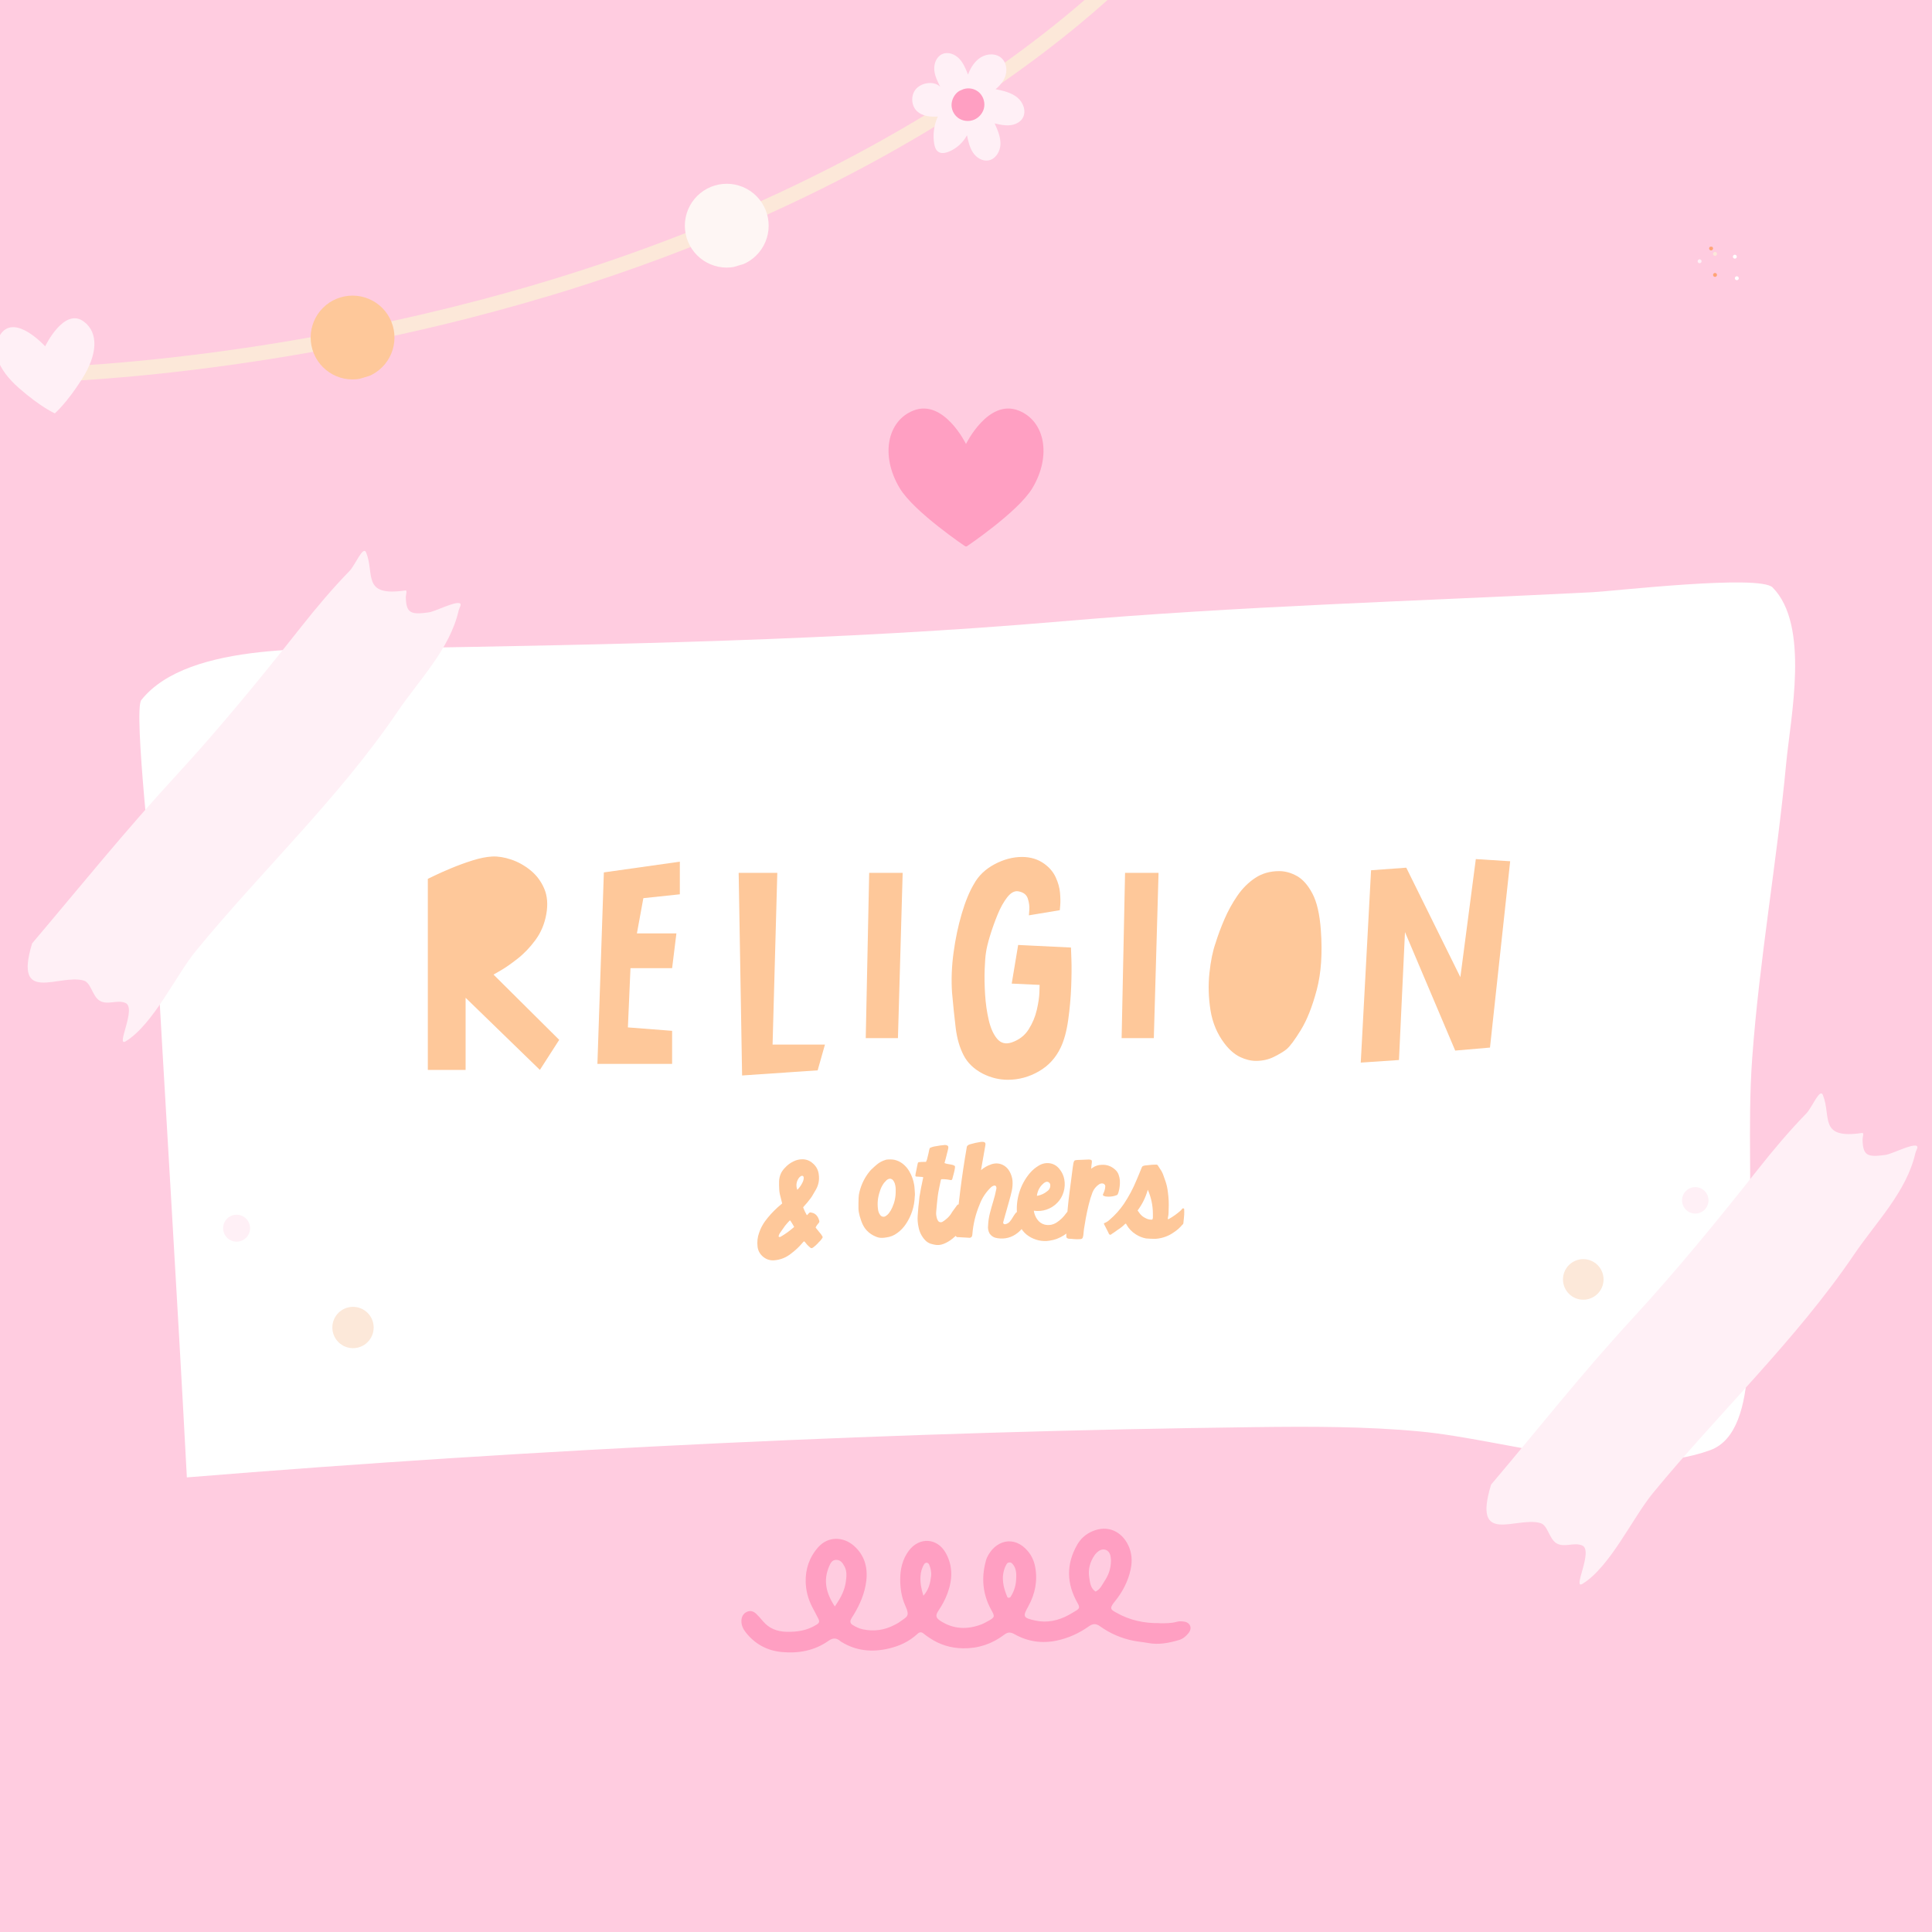
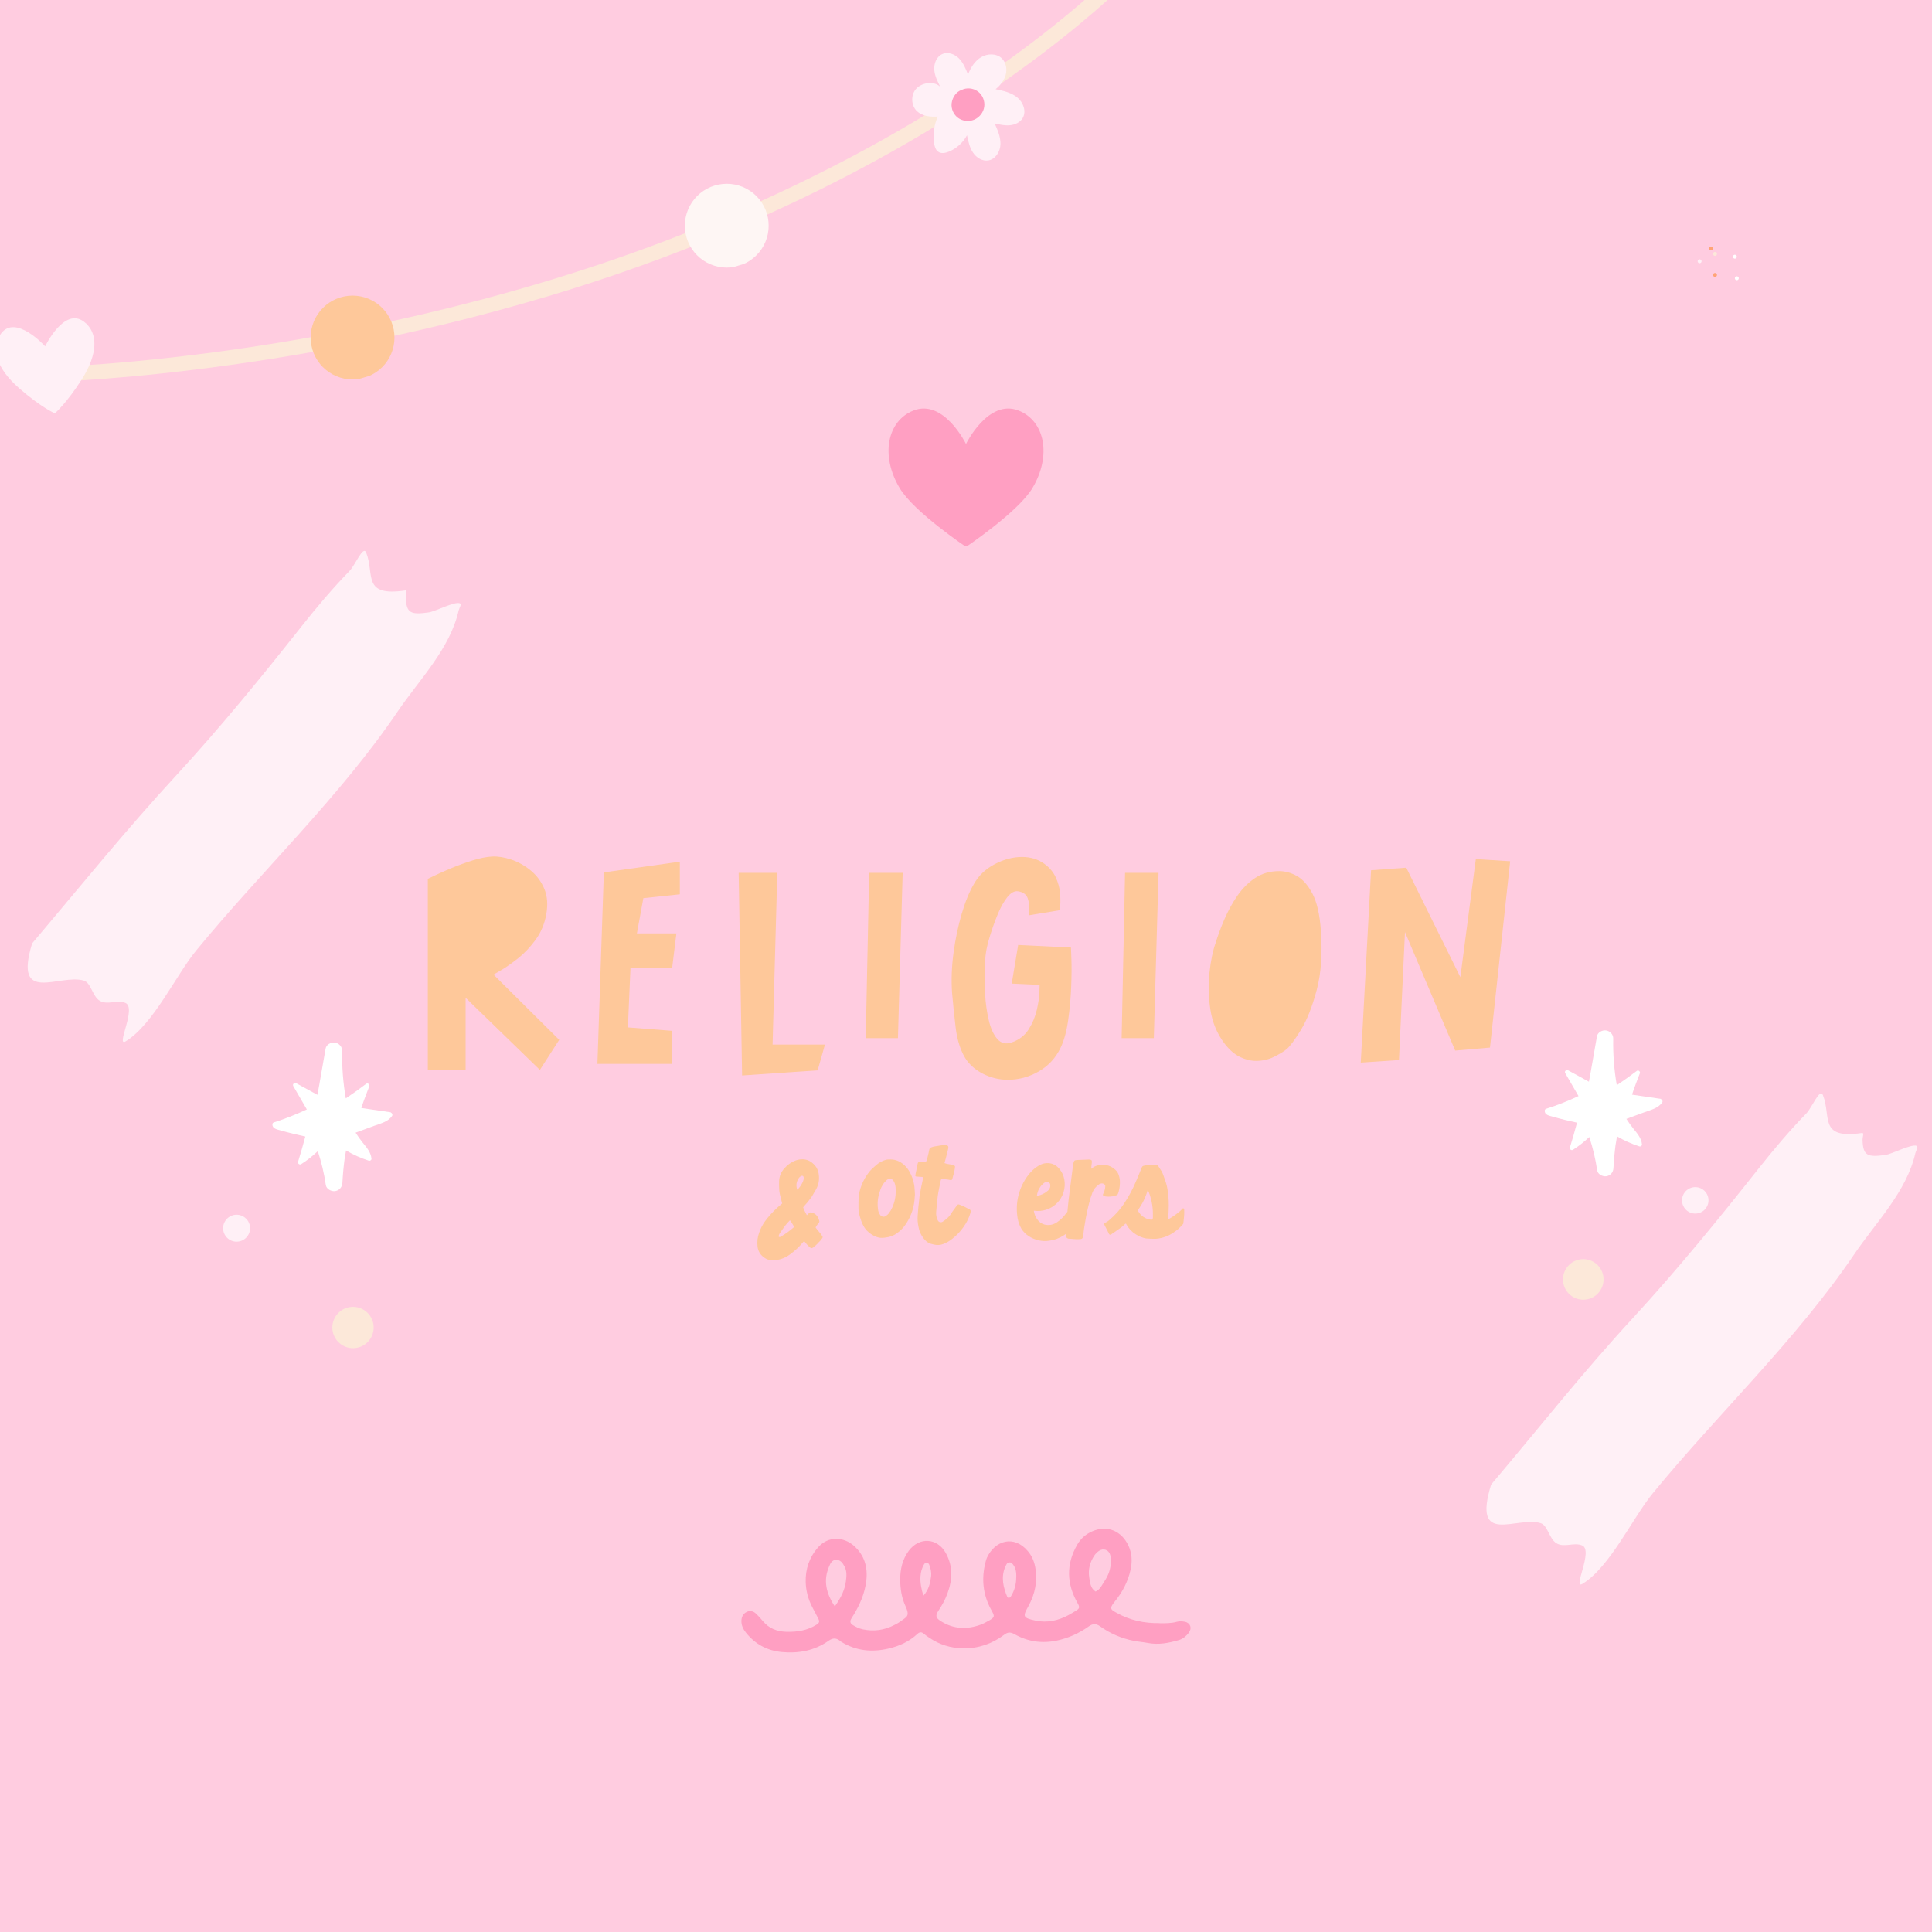
<svg xmlns="http://www.w3.org/2000/svg" version="1.0" preserveAspectRatio="xMidYMid meet" height="1500" viewBox="0 0 1125 1125" zoomAndPan="magnify" width="1500">
  <defs>
    <g />
    <clipPath id="14612214ac">
      <path clip-rule="nonzero" d="M 517 237.891 L 608 237.891 L 608 318.141 L 517 318.141 Z M 517 237.891" />
    </clipPath>
    <clipPath id="bfbc12075d">
      <path clip-rule="nonzero" d="M 20 0 L 716 0 L 716 223 L 20 223 Z M 20 0" />
    </clipPath>
    <clipPath id="c39e6c36d9">
      <path clip-rule="nonzero" d="M -30.988 116.305 L 723.523 -109.227 L 771.852 52.453 L 17.34 277.988 Z M -30.988 116.305" />
    </clipPath>
    <clipPath id="2fdf16ed49">
      <path clip-rule="nonzero" d="M -30.988 116.305 L 723.523 -109.227 L 771.852 52.453 L 17.34 277.988 Z M -30.988 116.305" />
    </clipPath>
    <clipPath id="d3ffe60b86">
      <path clip-rule="nonzero" d="M 0 185 L 55 185 L 55 241 L 0 241 Z M 0 185" />
    </clipPath>
    <clipPath id="112d8a1117">
      <path clip-rule="nonzero" d="M -30.988 116.305 L 723.523 -109.227 L 771.852 52.453 L 17.34 277.988 Z M -30.988 116.305" />
    </clipPath>
    <clipPath id="ad2b728a1a">
      <path clip-rule="nonzero" d="M -30.988 116.305 L 723.523 -109.227 L 771.852 52.453 L 17.34 277.988 Z M -30.988 116.305" />
    </clipPath>
    <clipPath id="daeabf7720">
      <path clip-rule="nonzero" d="M 180 172 L 230 172 L 230 221 L 180 221 Z M 180 172" />
    </clipPath>
    <clipPath id="d179674b45">
      <path clip-rule="nonzero" d="M -30.988 116.305 L 723.523 -109.227 L 771.852 52.453 L 17.34 277.988 Z M -30.988 116.305" />
    </clipPath>
    <clipPath id="bdf2a69e83">
      <path clip-rule="nonzero" d="M -30.988 116.305 L 723.523 -109.227 L 771.852 52.453 L 17.34 277.988 Z M -30.988 116.305" />
    </clipPath>
    <clipPath id="ed677d132d">
      <path clip-rule="nonzero" d="M 398 107 L 448 107 L 448 156 L 398 156 Z M 398 107" />
    </clipPath>
    <clipPath id="10ed479642">
      <path clip-rule="nonzero" d="M -30.988 116.305 L 723.523 -109.227 L 771.852 52.453 L 17.34 277.988 Z M -30.988 116.305" />
    </clipPath>
    <clipPath id="8888c8fe70">
      <path clip-rule="nonzero" d="M -30.988 116.305 L 723.523 -109.227 L 771.852 52.453 L 17.34 277.988 Z M -30.988 116.305" />
    </clipPath>
    <clipPath id="f4143c69b3">
      <path clip-rule="nonzero" d="M 531 30 L 597 30 L 597 94 L 531 94 Z M 531 30" />
    </clipPath>
    <clipPath id="50d7d7df8c">
      <path clip-rule="nonzero" d="M -30.988 116.305 L 723.523 -109.227 L 771.852 52.453 L 17.34 277.988 Z M -30.988 116.305" />
    </clipPath>
    <clipPath id="4a5ee1f094">
      <path clip-rule="nonzero" d="M -30.988 116.305 L 723.523 -109.227 L 771.852 52.453 L 17.34 277.988 Z M -30.988 116.305" />
    </clipPath>
    <clipPath id="0471ba60d8">
      <path clip-rule="nonzero" d="M 554 51 L 574 51 L 574 71 L 554 71 Z M 554 51" />
    </clipPath>
    <clipPath id="d4385c1ae1">
      <path clip-rule="nonzero" d="M -30.988 116.305 L 723.523 -109.227 L 771.852 52.453 L 17.34 277.988 Z M -30.988 116.305" />
    </clipPath>
    <clipPath id="284d23472d">
      <path clip-rule="nonzero" d="M -30.988 116.305 L 723.523 -109.227 L 771.852 52.453 L 17.34 277.988 Z M -30.988 116.305" />
    </clipPath>
    <clipPath id="380fe75bce">
      <path clip-rule="nonzero" d="M 158 607 L 228.172 607 L 228.172 694 L 158 694 Z M 158 607" />
    </clipPath>
    <clipPath id="c163bba73b">
      <path clip-rule="nonzero" d="M 129.922 707 L 146 707 L 146 724 L 129.922 724 Z M 129.922 707" />
    </clipPath>
    <clipPath id="e2f0290539">
      <path clip-rule="nonzero" d="M 193 760 L 218 760 L 218 785.512 L 193 785.512 Z M 193 760" />
    </clipPath>
    <clipPath id="792e0c9c68">
      <path clip-rule="nonzero" d="M 899.207 599.895 L 969 599.895 L 969 685 L 899.207 685 Z M 899.207 599.895" />
    </clipPath>
    <clipPath id="ee0d9dcab4">
      <path clip-rule="nonzero" d="M 910 733 L 934 733 L 934 756.645 L 910 756.645 Z M 910 733" />
    </clipPath>
    <clipPath id="12ab4675f1">
      <path clip-rule="nonzero" d="M 431 890.207 L 694 890.207 L 694 962.207 L 431 962.207 Z M 431 890.207" />
    </clipPath>
    <clipPath id="70ba4d44ce">
      <path clip-rule="nonzero" d="M 988.535 150 L 991 150 L 991 154 L 988.535 154 Z M 988.535 150" />
    </clipPath>
    <clipPath id="b9284c4e7a">
      <path clip-rule="nonzero" d="M 1010 160 L 1012.535 160 L 1012.535 163.168 L 1010 163.168 Z M 1010 160" />
    </clipPath>
    <clipPath id="44efdbcd14">
      <path clip-rule="nonzero" d="M 995 143.668 L 998 143.668 L 998 146 L 995 146 Z M 995 143.668" />
    </clipPath>
  </defs>
  <rect fill-opacity="1" height="1350" y="-112.5" fill="#ffffff" width="1350" x="-112.5" />
  <rect fill-opacity="1" height="1350" y="-112.5" fill="#ffcce0" width="1350" x="-112.5" />
-   <path fill-rule="evenodd" fill-opacity="1" d="M 108.809 860.285 C 102.914 748.516 95.812 636.531 89.652 524.602 C 89.078 514.227 77.578 413.562 82.277 407.645 C 109.863 372.883 189.457 378.16 228.242 377.5 C 358.145 375.277 488.746 372.957 618.277 361.809 C 721.266 352.941 824.07 350.102 927.215 344.855 C 939.73 344.219 1024.602 334.402 1032.184 342.074 C 1053.973 364.121 1042.629 417.492 1040.066 444.758 C 1034.684 502 1024.465 558.906 1020.297 616.246 C 1017.41 656.004 1020.691 695.871 1017.996 735.57 C 1016.066 763.977 1026.449 833.23 995.922 844.398 C 946.785 862.379 877.262 838.332 827.004 833.559 C 795.348 830.551 763.031 830.617 731.258 831.008 C 526.645 833.52 312.656 843.66 108.809 860.285 Z M 108.809 860.285" fill="#ffffff" />
  <path fill-rule="evenodd" fill-opacity="1" d="M 18.727 549.305 C 47.832 514.934 72.332 484.402 102.875 451.23 C 128.156 423.77 152.316 394.184 175.465 364.891 C 184.32 353.691 193.59 342.688 203.551 332.449 C 206.898 329.008 211.453 317.324 213.234 321.785 C 218.246 334.324 210.551 347.59 236.043 343.805 C 237.328 343.613 236.277 346.391 236.305 347.688 C 236.504 357.164 239.254 358.031 249.734 356.574 C 253.328 356.078 264.832 350.082 267.73 351.289 C 269.035 351.832 267.383 354.105 267.07 355.484 C 262 377.961 244.027 395.898 231.414 414.508 C 197.508 464.535 152.457 506.922 114.203 553.531 C 102.398 567.914 89.359 596.355 73.293 606.297 C 66.965 610.211 79.871 586.789 72.984 583.98 C 68.074 581.977 62.578 585.492 58 582.684 C 53.801 580.105 52.988 572.234 48.824 571 C 34.617 566.781 7.656 585.48 18.727 549.305 Z M 18.727 549.305" fill="#fff0f6" />
  <path fill-rule="evenodd" fill-opacity="1" d="M 868.266 864.477 C 897.375 830.105 920.594 800.324 951.133 767.152 C 976.418 739.688 1000.574 710.102 1023.727 680.809 C 1032.578 669.609 1041.848 658.605 1051.809 648.371 C 1055.164 644.93 1059.715 633.25 1061.492 637.707 C 1066.508 650.242 1058.812 663.512 1084.309 659.723 C 1085.586 659.535 1084.539 662.309 1084.562 663.609 C 1084.766 673.086 1087.516 673.949 1097.996 672.496 C 1101.586 671.996 1113.09 666 1115.992 667.211 C 1117.301 667.75 1115.641 670.02 1115.332 671.402 C 1110.266 693.879 1092.293 711.812 1079.676 730.43 C 1045.773 780.453 1000.723 822.844 962.465 869.449 C 950.66 883.832 937.621 912.273 921.559 922.215 C 915.23 926.129 928.137 902.707 921.246 899.898 C 916.34 897.895 910.844 901.41 906.262 898.602 C 902.062 896.027 901.254 888.16 897.09 886.918 C 882.875 882.699 857.199 900.652 868.266 864.477 Z M 868.266 864.477" fill="#fff0f6" />
  <g clip-path="url(#14612214ac)">
    <path fill-rule="nonzero" fill-opacity="1" d="M 593.086 239.051 C 575.375 232.086 562.496 258.531 562.496 258.531 C 562.496 258.531 549.621 232.086 531.906 239.051 C 516.625 245.074 512.508 265.301 523.922 284.285 C 532.238 298.156 562.523 318.441 562.523 318.441 C 562.523 318.441 592.812 298.129 601.129 284.285 C 612.512 265.301 608.395 245.047 593.113 239.051 Z M 593.086 239.051" fill="#ff9fc2" />
  </g>
  <g clip-path="url(#bfbc12075d)">
    <g clip-path="url(#c39e6c36d9)">
      <g clip-path="url(#2fdf16ed49)">
        <path fill-rule="nonzero" fill-opacity="1" d="M 318.004 172.812 C 160.891 219.773 26.84 222.496 25.207 222.492 C 22.805 222.516 20.859 220.648 20.836 218.25 C 20.812 215.848 22.691 213.938 25.082 213.879 C 27.074 213.852 227.215 209.785 424.43 125.324 C 640.43 32.84 706.844 -82.812 707.484 -83.941 C 708.664 -86.008 711.262 -86.746 713.352 -85.617 C 715.418 -84.438 716.191 -81.852 715.023 -79.746 C 714.367 -78.531 697.953 -49.461 654.207 -8.465 C 614.027 29.18 542.145 84.344 427.828 133.289 C 390.883 149.109 353.836 162.141 318.016 172.848 Z M 318.004 172.812" fill="#fce8d9" />
      </g>
    </g>
  </g>
  <g clip-path="url(#d3ffe60b86)">
    <g clip-path="url(#112d8a1117)">
      <g clip-path="url(#ad2b728a1a)">
        <path fill-rule="nonzero" fill-opacity="1" d="M 48.852 187.301 C 37.348 178.578 26.293 201.68 26.293 201.68 C 26.293 201.68 9.133 182.645 0.566 194.266 C -5.855 202.961 -1.711 214.785 11.02 225.961 C 23.797 237.16 31.914 240.695 31.914 240.695 C 31.914 240.695 38.699 234.992 47.797 220.641 C 56.859 206.297 57.484 193.781 48.84 187.266 Z M 48.852 187.301" fill="#fff0f6" />
      </g>
    </g>
  </g>
  <g clip-path="url(#daeabf7720)">
    <g clip-path="url(#d179674b45)">
      <g clip-path="url(#bdf2a69e83)">
        <path fill-rule="nonzero" fill-opacity="1" d="M 228.676 189.551 C 228.906 190.316 229.098 191.094 229.25 191.879 C 229.402 192.664 229.516 193.453 229.59 194.25 C 229.668 195.043 229.703 195.84 229.699 196.641 C 229.695 197.441 229.652 198.238 229.57 199.031 C 229.492 199.828 229.371 200.617 229.211 201.398 C 229.051 202.184 228.855 202.957 228.621 203.719 C 228.383 204.484 228.113 205.234 227.805 205.973 C 227.496 206.711 227.152 207.43 226.77 208.133 C 226.391 208.836 225.977 209.52 225.531 210.184 C 225.086 210.844 224.605 211.484 224.098 212.098 C 223.586 212.715 223.051 213.305 222.48 213.867 C 221.914 214.43 221.32 214.965 220.699 215.469 C 220.082 215.973 219.438 216.445 218.77 216.887 C 218.105 217.328 217.418 217.738 216.711 218.109 C 216.004 218.484 215.281 218.824 214.543 219.125 C 213.805 219.43 213.051 219.695 212.285 219.922 C 211.52 220.152 210.742 220.344 209.961 220.496 C 209.176 220.648 208.387 220.762 207.59 220.836 C 206.793 220.914 205.996 220.949 205.195 220.945 C 204.398 220.941 203.602 220.898 202.805 220.816 C 202.012 220.734 201.223 220.617 200.438 220.457 C 199.656 220.297 198.879 220.102 198.117 219.867 C 197.352 219.629 196.602 219.359 195.867 219.051 C 195.129 218.742 194.406 218.395 193.703 218.016 C 193 217.637 192.316 217.223 191.656 216.777 C 190.992 216.332 190.352 215.852 189.738 215.344 C 189.121 214.832 188.531 214.293 187.969 213.727 C 187.406 213.16 186.875 212.566 186.367 211.945 C 185.863 211.328 185.391 210.684 184.949 210.016 C 184.508 209.352 184.102 208.664 183.727 207.957 C 183.352 207.25 183.016 206.527 182.711 205.789 C 182.41 205.051 182.145 204.297 181.914 203.531 C 181.684 202.766 181.496 201.988 181.344 201.203 C 181.188 200.422 181.074 199.629 181 198.836 C 180.926 198.039 180.891 197.242 180.891 196.441 C 180.895 195.645 180.938 194.848 181.02 194.051 C 181.102 193.254 181.223 192.465 181.379 191.684 C 181.539 190.898 181.738 190.125 181.973 189.363 C 182.207 188.598 182.48 187.848 182.789 187.109 C 183.098 186.375 183.441 185.652 183.82 184.949 C 184.199 184.246 184.613 183.562 185.059 182.902 C 185.508 182.238 185.984 181.598 186.496 180.984 C 187.004 180.367 187.543 179.777 188.109 179.215 C 188.676 178.652 189.27 178.117 189.891 177.613 C 190.512 177.109 191.152 176.637 191.82 176.195 C 192.488 175.754 193.172 175.348 193.879 174.973 C 194.586 174.598 195.309 174.262 196.047 173.957 C 196.789 173.656 197.543 173.391 198.309 173.16 C 199.074 172.93 199.848 172.738 200.633 172.586 C 201.418 172.434 202.207 172.32 203.004 172.246 C 203.797 172.172 204.598 172.133 205.395 172.137 C 206.195 172.141 206.992 172.184 207.785 172.266 C 208.582 172.348 209.371 172.469 210.152 172.625 C 210.938 172.785 211.711 172.98 212.477 173.219 C 213.238 173.453 213.988 173.723 214.727 174.035 C 215.465 174.344 216.184 174.688 216.887 175.066 C 217.59 175.445 218.273 175.859 218.938 176.305 C 219.598 176.754 220.238 177.23 220.855 177.738 C 221.469 178.25 222.059 178.789 222.621 179.355 C 223.184 179.922 223.719 180.516 224.223 181.137 C 224.727 181.758 225.199 182.398 225.641 183.066 C 226.082 183.73 226.492 184.418 226.863 185.125 C 227.238 185.832 227.578 186.555 227.879 187.293 C 228.184 188.035 228.449 188.785 228.676 189.551 Z M 228.676 189.551" fill="#fec89a" />
      </g>
    </g>
  </g>
  <g clip-path="url(#ed677d132d)">
    <g clip-path="url(#10ed479642)">
      <g clip-path="url(#8888c8fe70)">
        <path fill-rule="nonzero" fill-opacity="1" d="M 446.566 124.422 C 446.797 125.188 446.988 125.965 447.141 126.746 C 447.293 127.531 447.406 128.324 447.48 129.117 C 447.559 129.914 447.594 130.711 447.59 131.512 C 447.586 132.309 447.543 133.105 447.461 133.902 C 447.383 134.695 447.262 135.484 447.102 136.27 C 446.941 137.051 446.746 137.828 446.512 138.59 C 446.273 139.355 446.004 140.105 445.695 140.84 C 445.387 141.578 445.043 142.301 444.66 143.004 C 444.281 143.707 443.867 144.391 443.422 145.051 C 442.977 145.715 442.496 146.355 441.988 146.969 C 441.477 147.586 440.941 148.176 440.371 148.738 C 439.805 149.301 439.211 149.832 438.59 150.34 C 437.973 150.844 437.328 151.316 436.66 151.758 C 435.996 152.199 435.309 152.605 434.602 152.98 C 433.895 153.355 433.172 153.691 432.434 153.996 C 431.695 154.297 430.941 154.562 430.176 154.793 C 429.41 155.023 428.633 155.211 427.852 155.363 C 427.066 155.52 426.277 155.633 425.48 155.707 C 424.684 155.781 423.887 155.816 423.086 155.816 C 422.289 155.812 421.492 155.77 420.695 155.688 C 419.902 155.605 419.113 155.484 418.328 155.328 C 417.547 155.168 416.77 154.969 416.008 154.734 C 415.242 154.5 414.492 154.227 413.758 153.918 C 413.02 153.609 412.297 153.266 411.594 152.887 C 410.891 152.508 410.207 152.094 409.547 151.648 C 408.883 151.199 408.242 150.723 407.629 150.211 C 407.012 149.703 406.422 149.164 405.859 148.598 C 405.297 148.031 404.766 147.438 404.258 146.816 C 403.754 146.195 403.281 145.555 402.84 144.887 C 402.398 144.219 401.992 143.535 401.617 142.828 C 401.242 142.121 400.906 141.398 400.602 140.66 C 400.301 139.918 400.035 139.168 399.805 138.398 C 399.574 137.633 399.387 136.859 399.234 136.074 C 399.078 135.289 398.965 134.5 398.891 133.703 C 398.816 132.91 398.781 132.109 398.781 131.312 C 398.785 130.512 398.828 129.715 398.91 128.922 C 398.992 128.125 399.113 127.336 399.27 126.555 C 399.43 125.77 399.629 124.996 399.863 124.23 C 400.098 123.469 400.371 122.719 400.68 121.98 C 400.988 121.242 401.332 120.523 401.711 119.82 C 402.09 119.117 402.504 118.434 402.949 117.77 C 403.398 117.109 403.875 116.469 404.387 115.852 C 404.895 115.238 405.434 114.648 406 114.086 C 406.566 113.523 407.16 112.988 407.781 112.484 C 408.402 111.98 409.043 111.508 409.711 111.066 C 410.379 110.625 411.062 110.215 411.77 109.844 C 412.477 109.469 413.199 109.129 413.938 108.828 C 414.68 108.523 415.434 108.258 416.199 108.031 C 416.965 107.801 417.738 107.609 418.523 107.457 C 419.309 107.305 420.098 107.191 420.895 107.117 C 421.688 107.039 422.488 107.004 423.285 107.008 C 424.086 107.012 424.883 107.055 425.676 107.137 C 426.473 107.215 427.262 107.336 428.043 107.496 C 428.828 107.656 429.602 107.852 430.367 108.086 C 431.129 108.324 431.879 108.594 432.617 108.902 C 433.355 109.211 434.074 109.555 434.777 109.938 C 435.48 110.316 436.164 110.73 436.828 111.176 C 437.488 111.621 438.129 112.102 438.746 112.609 C 439.359 113.121 439.949 113.656 440.512 114.227 C 441.074 114.793 441.609 115.387 442.113 116.008 C 442.617 116.625 443.09 117.27 443.531 117.938 C 443.973 118.602 444.383 119.289 444.754 119.996 C 445.129 120.703 445.469 121.426 445.77 122.164 C 446.074 122.902 446.34 123.656 446.566 124.422 Z M 446.566 124.422" fill="#fef6f4" />
      </g>
    </g>
  </g>
  <g clip-path="url(#f4143c69b3)">
    <g clip-path="url(#50d7d7df8c)">
      <g clip-path="url(#4a5ee1f094)">
        <path fill-rule="nonzero" fill-opacity="1" d="M 547.543 50.645 C 545.922 47.414 544.246 44.121 544.023 40.512 C 543.801 36.906 545.359 32.969 548.672 31.488 C 551.988 30.012 555.938 31.484 558.465 34.074 C 560.996 36.664 562.348 40.098 563.668 43.418 C 565.203 39.406 567.59 35.512 571.297 33.301 C 575.004 31.09 580.156 30.977 583.281 33.922 C 585.828 36.305 586.547 40.211 585.625 43.547 C 584.707 46.883 582.426 49.77 579.723 51.926 C 584.16 52.844 588.793 53.867 592.34 56.727 C 595.891 59.582 597.812 64.926 595.465 68.812 C 593.938 71.352 590.902 72.668 587.961 72.934 C 585.02 73.199 582.082 72.527 579.184 71.844 C 580.91 75.695 582.688 79.734 582.566 83.973 C 582.445 88.215 579.746 92.695 575.551 93.418 C 572.02 94.027 568.488 91.773 566.539 88.805 C 564.594 85.836 563.801 82.238 563.082 78.738 C 560.809 83.008 557.023 86.465 552.512 88.305 C 550.547 89.098 548.129 89.613 546.375 88.387 C 544.848 87.371 544.262 85.422 543.961 83.594 C 543.113 78.297 543.855 72.727 546.113 67.848 C 541.797 68.16 537.086 67.691 533.961 64.746 C 530.367 61.332 530.246 54.918 533.734 51.426 C 537.223 47.934 544.102 47.062 547.566 50.598" fill="#fff0f6" />
      </g>
    </g>
  </g>
  <g clip-path="url(#0471ba60d8)">
    <g clip-path="url(#d4385c1ae1)">
      <g clip-path="url(#284d23472d)">
        <path fill-rule="nonzero" fill-opacity="1" d="M 559.898 52.383 C 556.773 53.398 554.562 56.793 554.152 60.059 C 553.738 63.324 555.242 66.711 557.902 68.652 C 560.566 70.59 564.23 70.965 567.238 69.699 C 570.32 68.41 572.691 65.414 573.129 62.102 C 573.566 58.785 572.145 55.25 569.422 53.25 C 566.703 51.246 562.879 50.879 559.898 52.383" fill="#ff9fc2" />
      </g>
    </g>
  </g>
  <g fill-opacity="1" fill="#fec89a">
    <g transform="translate(238.374, 624.75)">
      <g>
        <path d="M 10.75 -113 C 10.75 -113 12.039 -113.625 14.625 -114.875 C 17.207 -116.125 20.5 -117.582 24.5 -119.25 C 28.5 -120.914 32.625 -122.414 36.875 -123.75 C 41.125 -125.082 44.914 -125.832 48.25 -126 C 51.582 -126.164 55.25 -125.582 59.25 -124.25 C 63.25 -122.914 67 -120.832 70.5 -118 C 74 -115.164 76.664 -111.625 78.5 -107.375 C 80.332 -103.125 80.75 -98.164 79.75 -92.5 C 78.75 -86.832 76.664 -81.832 73.5 -77.5 C 70.332 -73.164 66.832 -69.5 63 -66.5 C 59.164 -63.5 55.875 -61.207 53.125 -59.625 C 50.375 -58.039 49 -57.25 49 -57.25 L 87.25 -19.25 L 76 -1.75 L 32.75 -43.75 L 32.75 -1.75 L 10.75 -1.75 Z M 10.75 -113" />
      </g>
    </g>
  </g>
  <g fill-opacity="1" fill="#fec89a">
    <g transform="translate(337.123, 624.75)">
      <g>
        <path d="M 14.5 -116.75 L 58.75 -123 L 58.75 -104 L 37.5 -101.75 L 33.75 -81.25 L 56.75 -81.25 L 54.25 -61 L 30 -61 L 28.5 -26.5 L 54.25 -24.5 L 54.25 -5.25 L 10.75 -5.25 Z M 14.5 -116.75" />
      </g>
    </g>
  </g>
  <g fill-opacity="1" fill="#fec89a">
    <g transform="translate(419.372, 624.75)">
      <g>
        <path d="M 12.75 1.5 L 10.75 -116.5 L 33.25 -116.5 L 30.5 -16.5 L 61 -16.5 L 56.75 -1.5 Z M 12.75 1.5" />
      </g>
    </g>
  </g>
  <g fill-opacity="1" fill="#fec89a">
    <g transform="translate(493.371, 624.75)">
      <g>
        <path d="M 12.75 -116.5 L 32.25 -116.5 L 29.5 -20.25 L 10.75 -20.25 Z M 12.75 -116.5" />
      </g>
    </g>
  </g>
  <g fill-opacity="1" fill="#fec89a">
    <g transform="translate(548.871, 624.75)">
      <g>
        <path d="M 5.5 -46.75 C 5 -54.25 5.289 -62 6.375 -70 C 7.457 -78 9.039 -85.539 11.125 -92.625 C 13.207 -99.707 15.582 -105.5 18.25 -110 C 20.914 -114.832 24.914 -118.664 30.25 -121.5 C 35.582 -124.332 40.914 -125.75 46.25 -125.75 C 51.25 -125.75 55.582 -124.414 59.25 -121.75 C 62.25 -119.582 64.457 -116.957 65.875 -113.875 C 67.289 -110.789 68.125 -107.789 68.375 -104.875 C 68.625 -101.957 68.664 -99.539 68.5 -97.625 C 68.332 -95.707 68.25 -94.75 68.25 -94.75 L 50.25 -91.75 C 50.25 -91.75 50.332 -92.789 50.5 -94.875 C 50.664 -96.957 50.375 -99.164 49.625 -101.5 C 48.875 -103.832 47 -105.25 44 -105.75 C 41.832 -106.082 39.707 -104.914 37.625 -102.25 C 35.539 -99.582 33.664 -96.207 32 -92.125 C 30.332 -88.039 28.875 -83.957 27.625 -79.875 C 26.375 -75.789 25.582 -72.5 25.25 -70 C 24.914 -68 24.664 -64.75 24.5 -60.25 C 24.332 -55.75 24.414 -50.875 24.75 -45.625 C 25.082 -40.375 25.789 -35.414 26.875 -30.75 C 27.957 -26.082 29.582 -22.457 31.75 -19.875 C 33.914 -17.289 36.75 -16.582 40.25 -17.75 C 44.582 -19.25 47.875 -21.789 50.125 -25.375 C 52.375 -28.957 53.957 -32.75 54.875 -36.75 C 55.789 -40.75 56.289 -44.164 56.375 -47 C 56.457 -49.832 56.5 -51.25 56.5 -51.25 L 40.25 -52 L 44 -74.5 L 74.75 -73 C 74.75 -73 74.832 -70.789 75 -66.375 C 75.164 -61.957 75.125 -56.539 74.875 -50.125 C 74.625 -43.707 74.039 -37.25 73.125 -30.75 C 72.207 -24.25 70.75 -18.914 68.75 -14.75 C 65.914 -8.75 61.664 -4.125 56 -0.875 C 50.332 2.375 44.332 4 38 4 C 33 4 28.164 2.832 23.5 0.5 C 18.332 -2.164 14.582 -5.75 12.25 -10.25 C 9.914 -14.75 8.375 -20.082 7.625 -26.25 C 6.875 -32.414 6.164 -39.25 5.5 -46.75 Z M 5.5 -46.75" />
      </g>
    </g>
  </g>
  <g fill-opacity="1" fill="#fec89a">
    <g transform="translate(642.37, 624.75)">
      <g>
        <path d="M 12.75 -116.5 L 32.25 -116.5 L 29.5 -20.25 L 10.75 -20.25 Z M 12.75 -116.5" />
      </g>
    </g>
  </g>
  <g fill-opacity="1" fill="#fec89a">
    <g transform="translate(697.869, 624.75)">
      <g>
        <path d="M 15.25 -17 C 10.914 -22.664 8.164 -29.164 7 -36.5 C 5.832 -43.832 5.625 -51.039 6.375 -58.125 C 7.125 -65.207 8.332 -71.082 10 -75.75 C 11.332 -80.082 13.039 -84.664 15.125 -89.5 C 17.207 -94.332 19.707 -98.875 22.625 -103.125 C 25.539 -107.375 29 -110.832 33 -113.5 C 37 -116.164 41.664 -117.5 47 -117.5 C 50.5 -117.5 53.957 -116.539 57.375 -114.625 C 60.789 -112.707 63.789 -109.289 66.375 -104.375 C 68.957 -99.457 70.582 -92.414 71.25 -83.25 C 72.25 -69.75 71.457 -58.125 68.875 -48.375 C 66.289 -38.625 63.207 -30.832 59.625 -25 C 56.039 -19.164 53.25 -15.414 51.25 -13.75 C 49.582 -12.414 47.164 -10.957 44 -9.375 C 40.832 -7.789 37.332 -7 33.5 -7 C 30.5 -7 27.414 -7.75 24.25 -9.25 C 21.082 -10.75 18.082 -13.332 15.25 -17 Z M 15.25 -17" />
      </g>
    </g>
  </g>
  <g fill-opacity="1" fill="#fec89a">
    <g transform="translate(787.118, 624.75)">
      <g>
        <path d="M 11.25 -118 L 31.75 -119.5 L 63.25 -55.75 L 72.25 -124.5 L 92.25 -123.25 L 80.5 -14.75 L 60.25 -13 L 31 -82 L 27.5 -7.5 L 5.25 -6 Z M 11.25 -118" />
      </g>
    </g>
  </g>
  <g fill-opacity="1" fill="#fec89a">
    <g transform="translate(437.525, 723.005)">
      <g>
        <path d="M 41.328 -3.109 C 41.555 -2.785 41.555 -2.461 41.328 -2.141 C 40.91 -1.453 40.406 -0.805 39.812 -0.203 C 39.625 -0.023 39.426 0.164 39.219 0.375 C 39.02 0.582 38.828 0.801 38.641 1.031 C 37.805 1.906 36.93 2.688 36.016 3.375 C 35.785 3.52 35.578 3.633 35.391 3.719 C 35.066 3.863 34.789 3.844 34.562 3.656 C 34.289 3.52 34.062 3.336 33.875 3.109 C 32.82 2.234 31.906 1.242 31.125 0.141 C 31.031 0.047 30.914 -0.047 30.781 -0.141 C 30.594 -0.141 30.453 -0.082 30.359 0.031 C 30.266 0.145 30.172 0.25 30.078 0.344 C 29.754 0.707 29.441 1.062 29.141 1.406 C 28.848 1.758 28.539 2.098 28.219 2.422 C 26.75 3.984 25.16 5.406 23.453 6.688 C 20.379 9.27 16.836 10.676 12.828 10.906 C 10.484 10.945 8.426 10.195 6.656 8.656 C 4.883 7.113 3.863 5.191 3.594 2.891 C 3.27 0.141 3.566 -2.523 4.484 -5.109 C 5.316 -7.586 6.488 -9.863 8 -11.938 C 10.07 -14.738 12.422 -17.336 15.047 -19.734 C 15.504 -20.148 15.973 -20.562 16.453 -20.969 C 16.941 -21.383 17.438 -21.801 17.938 -22.219 C 17.895 -22.352 17.859 -22.488 17.828 -22.625 C 17.805 -22.77 17.773 -22.91 17.734 -23.047 C 17.547 -23.828 17.348 -24.609 17.141 -25.391 C 16.941 -26.172 16.75 -26.953 16.562 -27.734 C 16.375 -28.609 16.258 -29.504 16.219 -30.422 C 16.125 -31.992 16.098 -33.562 16.141 -35.125 C 16.234 -38.062 17.289 -40.613 19.312 -42.781 C 19.363 -42.781 19.398 -42.801 19.422 -42.844 C 19.441 -42.895 19.477 -42.941 19.531 -42.984 C 20.906 -44.547 22.562 -45.789 24.5 -46.719 C 26.102 -47.539 27.828 -47.953 29.672 -47.953 C 31.973 -47.953 33.973 -47.191 35.672 -45.672 C 37.785 -43.93 38.984 -41.68 39.266 -38.922 C 39.672 -35.836 39.094 -32.938 37.531 -30.219 C 37.164 -29.57 36.785 -28.926 36.391 -28.281 C 36.004 -27.645 35.629 -27.004 35.266 -26.359 C 35.078 -26.078 34.891 -25.801 34.703 -25.531 C 33.367 -23.688 31.941 -21.961 30.422 -20.359 C 30.336 -20.211 30.25 -20.051 30.156 -19.875 C 30.75 -18.352 31.461 -16.859 32.297 -15.391 C 32.754 -15.711 33.145 -16.102 33.469 -16.562 C 33.832 -16.977 34.27 -17.113 34.781 -16.969 C 36.477 -16.695 37.766 -15.828 38.641 -14.359 C 39.004 -13.711 39.281 -13.039 39.469 -12.344 C 39.695 -11.75 39.582 -11.223 39.125 -10.766 C 38.438 -10.023 37.859 -9.195 37.391 -8.281 C 37.484 -8.188 37.566 -8.082 37.641 -7.969 C 37.711 -7.852 37.789 -7.727 37.875 -7.594 C 38.344 -7.039 38.805 -6.473 39.266 -5.891 C 39.723 -5.316 40.18 -4.754 40.641 -4.203 C 40.922 -3.836 41.148 -3.473 41.328 -3.109 Z M 24.281 -8 C 24.375 -8.051 24.469 -8.133 24.562 -8.25 C 24.656 -8.363 24.77 -8.469 24.906 -8.562 C 24.812 -8.738 24.742 -8.883 24.703 -9 C 24.66 -9.113 24.594 -9.219 24.5 -9.312 C 24.219 -9.77 23.938 -10.238 23.656 -10.719 C 23.383 -11.207 23.086 -11.68 22.766 -12.141 C 22.766 -12.191 22.719 -12.227 22.625 -12.25 C 22.539 -12.27 22.453 -12.301 22.359 -12.344 C 21.898 -11.844 21.438 -11.348 20.969 -10.859 C 20.508 -10.379 20.078 -9.863 19.672 -9.312 C 19.117 -8.582 18.578 -7.82 18.047 -7.031 C 17.516 -6.25 16.973 -5.469 16.422 -4.688 C 16.191 -4.227 16.008 -3.75 15.875 -3.25 C 15.82 -3.102 15.852 -2.973 15.969 -2.859 C 16.082 -2.742 16.234 -2.688 16.422 -2.688 C 16.785 -2.688 17.129 -2.828 17.453 -3.109 C 18.098 -3.473 18.727 -3.863 19.344 -4.281 C 19.969 -4.695 20.602 -5.133 21.25 -5.594 C 21.758 -5.957 22.266 -6.348 22.766 -6.766 C 23.273 -7.18 23.781 -7.594 24.281 -8 Z M 27.672 -31.188 C 28.68 -32.383 29.484 -33.695 30.078 -35.125 C 30.359 -35.812 30.5 -36.523 30.5 -37.266 C 30.445 -37.766 30.258 -38.094 29.938 -38.25 C 29.625 -38.414 29.258 -38.383 28.844 -38.156 C 28.426 -37.883 28.055 -37.562 27.734 -37.188 C 26.223 -35.125 25.859 -32.867 26.641 -30.422 C 26.641 -30.422 26.707 -30.352 26.844 -30.219 C 26.977 -30.406 27.113 -30.578 27.25 -30.734 C 27.395 -30.898 27.535 -31.051 27.672 -31.188 Z M 27.672 -31.188" />
      </g>
    </g>
  </g>
  <g fill-opacity="1" fill="#fec89a">
    <g transform="translate(482.437, 723.005)">
      <g />
    </g>
  </g>
  <g fill-opacity="1" fill="#fec89a">
    <g transform="translate(499.477, 723.005)">
      <g>
        <path d="M 33.266 -28.078 C 33.305 -27.484 33.281 -26.863 33.188 -26.219 C 32.957 -20.332 31.207 -14.973 27.938 -10.141 C 26.602 -8.16 24.992 -6.484 23.109 -5.109 C 21.129 -3.586 18.898 -2.691 16.422 -2.422 C 16.055 -2.367 15.676 -2.316 15.281 -2.266 C 14.895 -2.223 14.516 -2.203 14.141 -2.203 C 12.859 -2.16 11.617 -2.414 10.422 -2.969 C 8.484 -3.75 6.781 -4.898 5.312 -6.422 C 4.801 -6.973 4.344 -7.547 3.938 -8.141 C 3.008 -9.566 2.297 -11.109 1.797 -12.766 C 1.285 -14.191 0.895 -15.641 0.625 -17.109 C 0.57 -17.473 0.52 -17.828 0.469 -18.172 C 0.426 -18.523 0.406 -18.883 0.406 -19.25 C 0.406 -20.312 0.406 -21.359 0.406 -22.391 C 0.406 -23.422 0.43 -24.469 0.484 -25.531 C 0.523 -26.727 0.707 -27.926 1.031 -29.125 C 2.133 -33.531 4.113 -37.484 6.969 -40.984 C 7.383 -41.492 7.82 -41.953 8.281 -42.359 C 8.738 -42.773 9.188 -43.191 9.625 -43.609 C 10.062 -44.023 10.508 -44.414 10.969 -44.781 C 12.531 -46.113 14.281 -47.055 16.219 -47.609 C 16.395 -47.703 16.578 -47.75 16.766 -47.75 C 18.285 -47.938 19.781 -47.91 21.25 -47.672 C 23.094 -47.266 24.75 -46.484 26.219 -45.328 C 27.781 -44.086 29.047 -42.617 30.016 -40.922 C 31.441 -38.484 32.383 -35.859 32.844 -33.047 C 32.977 -32.223 33.066 -31.395 33.109 -30.562 C 33.16 -29.738 33.211 -28.91 33.266 -28.078 Z M 20.078 -19.875 C 21.461 -22.906 22.129 -26.078 22.078 -29.391 C 22.172 -30.953 21.988 -32.473 21.531 -33.953 C 21.301 -34.586 20.977 -35.18 20.562 -35.734 C 20.238 -36.148 19.82 -36.426 19.312 -36.562 C 18.812 -36.707 18.305 -36.664 17.797 -36.438 C 17.391 -36.25 17.023 -36.016 16.703 -35.734 C 16.191 -35.234 15.707 -34.707 15.25 -34.156 C 14.145 -32.633 13.336 -30.977 12.828 -29.188 C 11.641 -25.781 11.297 -22.305 11.797 -18.766 C 11.93 -17.523 12.367 -16.422 13.109 -15.453 C 13.473 -14.953 13.969 -14.645 14.594 -14.531 C 15.219 -14.414 15.781 -14.539 16.281 -14.906 C 16.969 -15.32 17.566 -15.848 18.078 -16.484 C 18.898 -17.547 19.566 -18.676 20.078 -19.875 Z M 20.078 -19.875" />
      </g>
    </g>
  </g>
  <g fill-opacity="1" fill="#fec89a">
    <g transform="translate(533.833, 723.005)">
      <g>
        <path d="M 14.422 -36.359 C 14.328 -36.359 14.258 -36.336 14.219 -36.297 C 14.125 -36.16 14.051 -36 14 -35.812 C 13.82 -34.977 13.648 -34.145 13.484 -33.312 C 13.328 -32.488 13.156 -31.664 12.969 -30.844 C 12.832 -30.102 12.691 -29.375 12.547 -28.656 C 12.41 -27.945 12.301 -27.227 12.219 -26.5 C 12.031 -24.977 11.863 -23.457 11.719 -21.938 C 11.582 -20.426 11.445 -18.91 11.312 -17.391 C 11.219 -16.285 11.312 -15.18 11.594 -14.078 C 11.727 -13.391 11.977 -12.77 12.344 -12.219 C 12.625 -11.75 13.031 -11.457 13.562 -11.344 C 14.094 -11.227 14.586 -11.312 15.047 -11.594 C 15.734 -12.008 16.398 -12.492 17.047 -13.047 C 18.379 -14.098 19.484 -15.363 20.359 -16.844 C 20.453 -17.02 20.539 -17.176 20.625 -17.312 C 21.094 -17.957 21.555 -18.586 22.016 -19.203 C 22.473 -19.828 22.93 -20.461 23.391 -21.109 C 23.672 -21.43 23.898 -21.613 24.078 -21.656 C 24.266 -21.707 24.539 -21.664 24.906 -21.531 C 26.195 -21.07 27.441 -20.52 28.641 -19.875 C 28.961 -19.688 29.281 -19.508 29.594 -19.344 C 29.914 -19.188 30.238 -19.039 30.562 -18.906 C 31.207 -18.625 31.484 -18.141 31.391 -17.453 C 31.348 -17.129 31.281 -16.805 31.188 -16.484 C 30.312 -13.68 29.023 -11.082 27.328 -8.688 C 25.484 -6.02 23.297 -3.695 20.766 -1.719 C 19.242 -0.477 17.586 0.504 15.797 1.234 C 13.91 2.023 12.004 2.188 10.078 1.719 C 9.703 1.633 9.344 1.547 9 1.453 C 8.656 1.359 8.301 1.266 7.938 1.172 C 6.832 0.754 5.863 0.133 5.031 -0.688 C 2.914 -2.895 1.582 -5.492 1.031 -8.484 C 0.531 -10.742 0.367 -13 0.547 -15.25 C 0.641 -16.125 0.707 -17 0.75 -17.875 C 0.801 -18.75 0.875 -19.625 0.969 -20.5 C 1.102 -21.32 1.203 -22.156 1.266 -23 C 1.336 -23.852 1.422 -24.719 1.516 -25.594 C 1.516 -25.738 1.523 -25.898 1.547 -26.078 C 1.578 -26.266 1.613 -26.426 1.656 -26.562 C 1.789 -27.395 1.938 -28.234 2.094 -29.078 C 2.258 -29.93 2.41 -30.773 2.547 -31.609 C 2.641 -32.109 2.742 -32.598 2.859 -33.078 C 2.973 -33.566 3.078 -34.062 3.172 -34.562 C 3.266 -35.031 3.359 -35.504 3.453 -35.984 C 3.547 -36.461 3.66 -36.957 3.797 -37.469 C 3.566 -37.562 3.336 -37.629 3.109 -37.672 C 2.18 -37.766 1.258 -37.832 0.344 -37.875 C -0.113 -37.789 -0.504 -37.906 -0.828 -38.219 C -0.785 -38.633 -0.738 -39.051 -0.688 -39.469 C -0.551 -40.207 -0.398 -40.941 -0.234 -41.672 C -0.078 -42.41 0.066 -43.148 0.203 -43.891 C 0.254 -44.16 0.312 -44.422 0.375 -44.672 C 0.445 -44.93 0.504 -45.195 0.547 -45.469 C 0.547 -45.695 0.641 -45.906 0.828 -46.094 C 1.016 -46.281 1.242 -46.348 1.516 -46.297 C 1.93 -46.348 2.344 -46.383 2.75 -46.406 C 3.164 -46.426 3.562 -46.438 3.938 -46.438 C 4.207 -46.438 4.457 -46.438 4.688 -46.438 C 4.914 -46.438 5.145 -46.438 5.375 -46.438 C 5.844 -47.352 6.164 -48.344 6.344 -49.406 C 6.531 -50.051 6.691 -50.719 6.828 -51.406 C 6.961 -52.094 7.102 -52.781 7.25 -53.469 C 7.289 -53.656 7.344 -53.828 7.406 -53.984 C 7.477 -54.148 7.539 -54.328 7.594 -54.516 C 8.695 -55.066 9.848 -55.41 11.047 -55.547 C 12.836 -55.91 14.648 -56.16 16.484 -56.297 C 17.035 -56.297 17.547 -56.141 18.016 -55.828 C 18.191 -55.68 18.305 -55.492 18.359 -55.266 C 18.398 -54.898 18.375 -54.508 18.281 -54.094 C 18.188 -53.633 18.082 -53.176 17.969 -52.719 C 17.852 -52.258 17.727 -51.773 17.594 -51.266 C 17.363 -50.391 17.133 -49.477 16.906 -48.531 C 16.676 -47.594 16.422 -46.664 16.141 -45.75 C 16.836 -45.469 17.531 -45.281 18.219 -45.188 C 18.633 -45.145 19.055 -45.078 19.484 -44.984 C 19.922 -44.891 20.348 -44.801 20.766 -44.719 C 20.859 -44.719 20.953 -44.691 21.047 -44.641 C 21.598 -44.41 21.953 -44.227 22.109 -44.094 C 22.273 -43.957 22.312 -43.539 22.219 -42.844 C 22.082 -41.926 21.898 -41.031 21.672 -40.156 C 21.523 -39.508 21.359 -38.883 21.172 -38.281 C 20.992 -37.688 20.836 -37.094 20.703 -36.5 C 20.516 -35.945 20.145 -35.738 19.594 -35.875 C 17.895 -36.25 16.172 -36.41 14.422 -36.359 Z M 14.422 -36.359" />
      </g>
    </g>
  </g>
  <g fill-opacity="1" fill="#fec89a">
    <g transform="translate(557.289, 723.005)">
      <g>
-         <path d="M 13.938 -41.609 L 14 -41.672 C 15.707 -43.148 17.676 -44.266 19.906 -45.016 C 22.133 -45.773 24.258 -45.719 26.281 -44.844 C 28.082 -44.062 29.488 -42.785 30.5 -41.016 C 31.508 -39.242 32.109 -37.395 32.297 -35.469 C 32.43 -33.488 32.289 -31.539 31.875 -29.625 C 31.457 -27.719 30.973 -25.82 30.422 -23.938 L 26.984 -11.734 C 26.797 -11.316 26.797 -10.926 26.984 -10.562 C 27.348 -10.145 27.805 -10.031 28.359 -10.219 C 29.273 -10.445 30.047 -10.914 30.672 -11.625 C 31.297 -12.344 31.859 -13.133 32.359 -14 C 32.867 -14.875 33.398 -15.68 33.953 -16.422 C 34.18 -16.742 34.457 -17 34.781 -17.188 C 35.238 -17.32 35.695 -17.32 36.156 -17.188 C 36.57 -17.094 37.125 -17 37.812 -16.906 C 38.5 -16.812 39.188 -16.672 39.875 -16.484 C 40.57 -16.305 41.035 -16.055 41.266 -15.734 C 41.723 -15.223 41.82 -14.656 41.562 -14.031 C 41.312 -13.414 41.051 -12.832 40.781 -12.281 C 39.539 -9.426 37.676 -7.008 35.188 -5.031 C 31.781 -2.363 27.914 -1.352 23.594 -2 C 21.707 -2.227 20.191 -3.078 19.047 -4.547 C 18.172 -6.066 17.848 -7.68 18.078 -9.391 C 18.172 -11.773 18.516 -14.141 19.109 -16.484 C 19.711 -18.836 20.367 -21.176 21.078 -23.5 C 21.797 -25.82 22.383 -28.176 22.844 -30.562 C 23.02 -31.164 22.945 -31.742 22.625 -32.297 C 22.312 -32.66 21.879 -32.75 21.328 -32.562 C 20.773 -32.383 20.312 -32.133 19.938 -31.812 C 16.852 -28.914 14.578 -25.488 13.109 -21.531 C 10.766 -15.957 9.363 -10.16 8.906 -4.141 C 8.906 -3.586 8.742 -3.102 8.422 -2.688 C 7.91 -2.27 7.312 -2.133 6.625 -2.281 L 0.547 -2.625 C 0.141 -2.531 -0.223 -2.664 -0.547 -3.031 C -0.828 -3.352 -0.875 -3.742 -0.688 -4.203 C 0.594 -21.086 2.688 -37.879 5.594 -54.578 C 5.594 -54.992 5.707 -55.383 5.938 -55.75 C 6.352 -56.207 6.859 -56.508 7.453 -56.656 C 9.566 -57.289 11.727 -57.77 13.938 -58.094 C 14.395 -58.145 14.891 -58.133 15.422 -58.062 C 15.953 -57.988 16.305 -57.723 16.484 -57.266 C 16.578 -56.898 16.578 -56.508 16.484 -56.094 Z M 13.938 -41.609" />
-       </g>
+         </g>
    </g>
  </g>
  <g fill-opacity="1" fill="#fec89a">
    <g transform="translate(591.3, 723.005)">
      <g>
        <path d="M 10.688 -18.016 C 10.926 -16.211 11.582 -14.539 12.656 -13 C 13.738 -11.457 15.156 -10.438 16.906 -9.938 C 19.438 -9.332 21.805 -9.742 24.016 -11.172 C 26.129 -12.555 27.922 -14.285 29.391 -16.359 C 29.711 -16.91 30.148 -17.32 30.703 -17.594 C 31.391 -17.82 32.055 -17.844 32.703 -17.656 C 33.117 -17.613 33.727 -17.5 34.531 -17.312 C 35.332 -17.133 36.086 -16.906 36.797 -16.625 C 37.516 -16.352 37.945 -16.008 38.094 -15.594 C 38.227 -15.133 38.098 -14.535 37.703 -13.797 C 37.316 -13.066 36.867 -12.352 36.359 -11.656 C 35.859 -10.969 35.469 -10.461 35.188 -10.141 C 33.301 -7.66 31.023 -5.547 28.359 -3.797 C 25.691 -2.047 22.816 -0.961 19.734 -0.547 C 17.66 -0.223 15.586 -0.289 13.516 -0.75 C 11.453 -1.219 9.535 -2.023 7.766 -3.172 C 5.992 -4.328 4.555 -5.773 3.453 -7.516 C 2.023 -10.047 1.195 -12.785 0.969 -15.734 C 0.508 -20.098 0.922 -24.375 2.203 -28.562 C 3.492 -32.75 5.539 -36.52 8.344 -39.875 C 9.82 -41.625 11.594 -43.109 13.656 -44.328 C 15.727 -45.547 17.891 -45.973 20.141 -45.609 C 22.305 -45.242 24.125 -44.148 25.594 -42.328 C 27.07 -40.516 28.016 -38.523 28.422 -36.359 C 28.891 -33.879 28.766 -31.422 28.047 -28.984 C 27.336 -26.547 26.109 -24.426 24.359 -22.625 C 22.566 -20.789 20.473 -19.469 18.078 -18.656 C 15.68 -17.852 13.219 -17.641 10.688 -18.016 Z M 16.703 -34.219 C 14.305 -32.332 12.898 -29.848 12.484 -26.766 C 12.711 -26.723 12.828 -26.703 12.828 -26.703 C 14.992 -27.117 16.926 -28.039 18.625 -29.469 C 19 -29.738 19.301 -30.035 19.531 -30.359 C 20.082 -31.098 20.332 -31.926 20.281 -32.844 C 20.281 -33.625 19.938 -34.223 19.25 -34.641 C 18.562 -35.004 17.875 -34.957 17.188 -34.5 C 17 -34.406 16.836 -34.312 16.703 -34.219 Z M 16.703 -34.219" />
      </g>
    </g>
  </g>
  <g fill-opacity="1" fill="#fec89a">
    <g transform="translate(621.31, 723.005)">
      <g>
        <path d="M 30.078 -38.922 C 30.453 -37.898 30.688 -36.836 30.781 -35.734 C 30.914 -33.391 30.66 -31.094 30.016 -28.844 C 29.734 -27.926 29.488 -27.395 29.281 -27.25 C 29.082 -27.113 28.547 -26.91 27.672 -26.641 C 26.285 -26.266 24.859 -26.125 23.391 -26.219 C 22.703 -26.219 22.035 -26.359 21.391 -26.641 C 21.203 -26.723 21.062 -26.859 20.969 -27.047 C 20.883 -27.234 20.883 -27.414 20.969 -27.594 C 21.062 -27.875 21.18 -28.129 21.328 -28.359 C 21.879 -29.555 22.195 -30.797 22.281 -32.078 C 22.332 -32.547 22.195 -32.941 21.875 -33.266 C 21.594 -33.629 21.223 -33.832 20.766 -33.875 C 20.035 -33.969 19.348 -33.805 18.703 -33.391 C 16.91 -32.203 15.617 -30.617 14.828 -28.641 C 13.961 -26.379 13.207 -23.906 12.562 -21.219 C 11.914 -18.531 11.363 -15.93 10.906 -13.422 C 10.445 -10.91 10.098 -8.805 9.859 -7.109 L 11.109 -17.594 L 9.797 -6.625 C 9.754 -6.344 9.719 -6.078 9.688 -5.828 C 9.664 -5.578 9.633 -5.312 9.594 -5.031 C 9.688 -5.676 9.773 -6.367 9.859 -7.109 L 9.516 -3.797 C 9.473 -3.473 9.406 -3.148 9.312 -2.828 C 9.176 -1.91 8.625 -1.453 7.656 -1.453 C 6.32 -1.359 4.969 -1.379 3.594 -1.516 C 3.312 -1.566 3.008 -1.602 2.688 -1.625 C 2.363 -1.645 2.039 -1.656 1.719 -1.656 C 1.445 -1.656 1.148 -1.676 0.828 -1.719 C 0.367 -1.863 0.051 -2.023 -0.125 -2.203 C -0.312 -2.391 -0.406 -2.758 -0.406 -3.312 C -0.363 -4.688 -0.332 -6.062 -0.312 -7.438 C -0.289 -8.82 -0.234 -10.207 -0.141 -11.594 C -0.086 -12.969 -0.004 -14.359 0.109 -15.766 C 0.223 -17.172 0.348 -18.562 0.484 -19.938 C 0.754 -22.832 1.078 -25.734 1.453 -28.641 C 1.492 -28.961 1.594 -29.688 1.75 -30.812 C 1.914 -31.938 2.086 -33.234 2.266 -34.703 C 2.453 -36.18 2.641 -37.664 2.828 -39.156 C 3.016 -40.656 3.188 -41.988 3.344 -43.156 C 3.508 -44.332 3.633 -45.129 3.719 -45.547 C 3.719 -45.586 3.719 -45.617 3.719 -45.641 C 3.719 -45.66 3.719 -45.672 3.719 -45.672 C 3.906 -46.41 4.102 -46.895 4.312 -47.125 C 4.52 -47.352 5.035 -47.492 5.859 -47.547 C 6.922 -47.586 8.004 -47.629 9.109 -47.672 C 10.211 -47.723 11.316 -47.77 12.422 -47.812 C 12.516 -47.812 12.602 -47.812 12.688 -47.812 C 12.781 -47.812 12.875 -47.812 12.969 -47.812 C 13.656 -47.77 14.094 -47.633 14.281 -47.406 C 14.469 -47.176 14.535 -46.785 14.484 -46.234 C 14.398 -45.586 14.32 -44.953 14.25 -44.328 C 14.176 -43.711 14.117 -43.082 14.078 -42.438 C 14.398 -42.664 14.648 -42.848 14.828 -42.984 C 16.398 -44.086 18.129 -44.664 20.016 -44.719 C 23.047 -44.945 25.711 -44.023 28.016 -41.953 C 28.984 -41.117 29.672 -40.109 30.078 -38.922 Z M 30.078 -38.922" />
      </g>
    </g>
  </g>
  <g fill-opacity="1" fill="#fec89a">
    <g transform="translate(652.079, 723.005)">
      <g>
        <path d="M 37.469 -18.703 C 37.469 -18.191 37.477 -17.68 37.5 -17.172 C 37.52 -16.672 37.508 -16.164 37.469 -15.656 C 37.414 -14.926 37.352 -14.203 37.281 -13.484 C 37.219 -12.773 37.141 -12.051 37.047 -11.312 C 37.098 -10.625 36.848 -10.098 36.297 -9.734 C 34.961 -8.117 33.422 -6.738 31.672 -5.594 C 28.492 -3.289 24.953 -1.977 21.047 -1.656 C 19.109 -1.613 17.176 -1.68 15.25 -1.859 C 13.082 -2.273 11.082 -3.082 9.25 -4.281 C 6.988 -5.707 5.191 -7.594 3.859 -9.938 C 3.816 -10.125 3.727 -10.285 3.594 -10.422 C 3.594 -10.422 3.547 -10.441 3.453 -10.484 C 3.316 -10.441 3.203 -10.395 3.109 -10.344 C 1.773 -9.008 0.301 -7.836 -1.312 -6.828 C -1.863 -6.41 -2.426 -6.004 -3 -5.609 C -3.57 -5.223 -4.133 -4.848 -4.688 -4.484 C -4.738 -4.441 -4.797 -4.395 -4.859 -4.344 C -4.93 -4.301 -4.988 -4.254 -5.031 -4.203 C -5.582 -3.836 -6.047 -3.977 -6.422 -4.625 C -6.461 -4.719 -6.504 -4.805 -6.547 -4.891 C -6.598 -4.984 -6.625 -5.078 -6.625 -5.172 C -7.5 -6.828 -8.348 -8.484 -9.172 -10.141 C -9.223 -10.273 -9.27 -10.414 -9.312 -10.562 C -9.219 -10.602 -9.145 -10.656 -9.094 -10.719 C -9.051 -10.789 -9.008 -10.828 -8.969 -10.828 C -7.863 -11.242 -6.898 -11.844 -6.078 -12.625 C -2.805 -15.383 0.023 -18.535 2.422 -22.078 C 5.266 -26.359 7.656 -30.844 9.594 -35.531 C 10.094 -36.688 10.582 -37.848 11.062 -39.016 C 11.551 -40.191 12.023 -41.352 12.484 -42.5 C 12.766 -43.281 13.02 -43.75 13.25 -43.906 C 13.477 -44.07 13.961 -44.223 14.703 -44.359 C 15.297 -44.41 15.891 -44.469 16.484 -44.531 C 17.086 -44.602 17.688 -44.664 18.281 -44.719 C 18.738 -44.758 19.195 -44.789 19.656 -44.812 C 20.125 -44.832 20.586 -44.844 21.047 -44.844 C 21.641 -44.895 22.051 -44.664 22.281 -44.156 C 22.602 -43.602 22.938 -43.07 23.281 -42.562 C 23.633 -42.062 23.969 -41.562 24.281 -41.062 C 24.832 -40.039 25.27 -39.004 25.594 -37.953 C 25.969 -36.941 26.316 -35.953 26.641 -34.984 C 27.273 -33.098 27.707 -31.145 27.938 -29.125 C 28.445 -25.664 28.609 -22.191 28.422 -18.703 C 28.422 -18.191 28.41 -17.68 28.391 -17.172 C 28.367 -16.672 28.336 -16.164 28.297 -15.656 C 28.242 -15.289 28.18 -14.938 28.109 -14.594 C 28.047 -14.25 27.988 -13.914 27.938 -13.594 C 27.938 -13.457 27.938 -13.316 27.938 -13.172 C 28.082 -13.086 28.211 -13.066 28.328 -13.109 C 28.441 -13.148 28.547 -13.195 28.641 -13.25 C 31.078 -14.625 33.328 -16.234 35.391 -18.078 C 35.578 -18.266 35.75 -18.445 35.906 -18.625 C 36.07 -18.812 36.223 -19 36.359 -19.188 C 36.547 -19.363 36.754 -19.43 36.984 -19.391 C 37.348 -19.297 37.508 -19.066 37.469 -18.703 Z M 18.906 -12.828 C 19.094 -13.242 19.207 -13.586 19.25 -13.859 C 19.289 -14.141 19.289 -14.879 19.25 -16.078 C 19.25 -20.992 18.258 -25.707 16.281 -30.219 C 15.039 -25.801 13.062 -21.773 10.344 -18.141 C 11.219 -16.805 12.035 -15.797 12.797 -15.109 C 13.555 -14.422 14.602 -13.801 15.938 -13.25 C 16.906 -12.883 17.895 -12.742 18.906 -12.828 Z M 18.906 -12.828" />
      </g>
    </g>
  </g>
  <g clip-path="url(#380fe75bce)">
    <path fill-rule="nonzero" fill-opacity="1" d="M 227.594 647.695 C 221.863 646.859 216.133 646.02 210.402 645.184 C 211.77 640.863 213.488 636.633 215.074 632.445 C 215.43 631.477 214.105 630.418 213.27 631.078 C 209.391 634.031 205.379 636.852 201.367 639.586 C 199.781 630.461 199.074 621.293 199.254 611.906 C 199.297 609.48 197.355 607.41 194.977 607.102 C 192.773 606.793 189.996 608.203 189.602 610.625 C 188.676 615.918 187.75 621.207 186.824 626.496 C 186.16 630.152 185.59 633.855 184.84 637.512 L 172.453 630.727 C 171.395 630.152 170.16 631.344 170.777 632.402 C 173.422 636.941 176.023 641.48 178.668 646.02 C 172.453 648.93 166.062 651.484 159.496 653.559 C 158.965 653.734 158.613 654.176 158.613 654.746 C 158.613 657.258 161.348 657.656 163.199 658.184 C 165.668 658.891 168.18 659.551 170.691 660.168 C 173.07 660.742 175.406 661.27 177.789 661.801 C 176.465 666.734 175.098 671.629 173.555 676.52 C 173.246 677.535 174.48 678.461 175.363 677.887 C 178.844 675.684 182.062 673.129 185.059 670.305 C 187.176 676.742 188.762 683.309 189.73 690.051 C 190.086 692.477 192.992 693.844 195.109 693.578 C 197.578 693.227 199.254 691.242 199.383 688.773 C 199.516 686.305 199.691 683.883 199.914 681.457 C 200 680.312 200.133 679.211 200.266 678.062 C 200.398 676.785 200.531 676.035 200.617 675.156 C 200.883 673.391 201.191 671.629 201.5 669.91 C 205.688 672.379 210.141 674.359 214.766 675.859 C 215.473 676.082 216.398 675.465 216.309 674.668 C 215.957 670.969 213.578 668.277 211.328 665.5 C 209.785 663.605 208.375 661.578 207.055 659.551 L 217.941 655.539 C 221.598 654.219 226.094 653.16 228.344 649.723 C 228.738 649.105 228.344 648.047 227.594 647.914 Z M 227.594 647.695" fill="#ffffff" />
  </g>
  <g clip-path="url(#c163bba73b)">
    <path fill-rule="nonzero" fill-opacity="1" d="M 145.613 715.176 C 145.613 715.691 145.562 716.203 145.461 716.707 C 145.359 717.211 145.211 717.703 145.016 718.18 C 144.816 718.652 144.574 719.105 144.289 719.535 C 144.004 719.965 143.68 720.359 143.312 720.723 C 142.949 721.086 142.555 721.414 142.125 721.699 C 141.695 721.984 141.246 722.227 140.77 722.426 C 140.293 722.621 139.801 722.77 139.297 722.871 C 138.793 722.973 138.281 723.023 137.766 723.023 C 137.25 723.023 136.742 722.973 136.234 722.871 C 135.73 722.77 135.238 722.621 134.762 722.426 C 134.289 722.227 133.836 721.984 133.406 721.699 C 132.98 721.414 132.582 721.086 132.219 720.723 C 131.855 720.359 131.527 719.965 131.242 719.535 C 130.957 719.105 130.715 718.652 130.516 718.18 C 130.32 717.703 130.172 717.211 130.07 716.707 C 129.969 716.203 129.922 715.691 129.922 715.176 C 129.922 714.66 129.969 714.152 130.07 713.645 C 130.172 713.141 130.32 712.648 130.516 712.172 C 130.715 711.699 130.957 711.246 131.242 710.816 C 131.527 710.391 131.855 709.992 132.219 709.629 C 132.582 709.266 132.98 708.938 133.406 708.652 C 133.836 708.367 134.289 708.125 134.762 707.926 C 135.238 707.73 135.73 707.582 136.234 707.48 C 136.742 707.379 137.25 707.332 137.766 707.332 C 138.281 707.332 138.793 707.379 139.297 707.48 C 139.801 707.582 140.293 707.73 140.77 707.926 C 141.246 708.125 141.695 708.367 142.125 708.652 C 142.555 708.938 142.949 709.266 143.312 709.629 C 143.68 709.992 144.004 710.391 144.289 710.816 C 144.574 711.246 144.816 711.699 145.016 712.172 C 145.211 712.648 145.359 713.141 145.461 713.645 C 145.562 714.152 145.613 714.66 145.613 715.176 Z M 145.613 715.176" fill="#fff0f6" />
  </g>
  <g clip-path="url(#e2f0290539)">
    <path fill-rule="nonzero" fill-opacity="1" d="M 217.59 773.004 C 217.59 773.793 217.512 774.578 217.355 775.352 C 217.203 776.125 216.973 776.879 216.672 777.609 C 216.371 778.34 216 779.031 215.559 779.688 C 215.121 780.348 214.621 780.953 214.062 781.512 C 213.504 782.07 212.898 782.57 212.242 783.008 C 211.582 783.449 210.891 783.82 210.16 784.121 C 209.43 784.422 208.676 784.652 207.902 784.805 C 207.129 784.961 206.344 785.035 205.555 785.035 C 204.766 785.035 203.984 784.961 203.207 784.805 C 202.434 784.652 201.68 784.422 200.949 784.121 C 200.219 783.82 199.527 783.449 198.871 783.008 C 198.215 782.57 197.605 782.07 197.047 781.512 C 196.488 780.953 195.988 780.348 195.551 779.688 C 195.113 779.031 194.742 778.34 194.438 777.609 C 194.137 776.879 193.906 776.125 193.754 775.352 C 193.598 774.578 193.523 773.793 193.523 773.004 C 193.523 772.215 193.598 771.43 193.754 770.656 C 193.906 769.883 194.137 769.129 194.438 768.398 C 194.742 767.668 195.113 766.977 195.551 766.32 C 195.988 765.66 196.488 765.055 197.047 764.496 C 197.605 763.938 198.215 763.438 198.871 763 C 199.527 762.559 200.219 762.191 200.949 761.887 C 201.68 761.586 202.434 761.355 203.207 761.203 C 203.984 761.047 204.766 760.973 205.555 760.973 C 206.344 760.973 207.129 761.047 207.902 761.203 C 208.676 761.355 209.43 761.586 210.16 761.887 C 210.891 762.191 211.582 762.559 212.242 763 C 212.898 763.438 213.504 763.938 214.062 764.496 C 214.621 765.055 215.121 765.66 215.559 766.32 C 216 766.977 216.371 767.668 216.672 768.398 C 216.973 769.129 217.203 769.883 217.355 770.656 C 217.512 771.43 217.59 772.215 217.59 773.004 Z M 217.59 773.004" fill="#fce8d9" />
  </g>
  <g clip-path="url(#792e0c9c68)">
    <path fill-rule="nonzero" fill-opacity="1" d="M 967.203 639.883 C 961.574 639.059 955.949 638.238 950.324 637.414 C 951.664 633.176 953.352 629.02 954.91 624.906 C 955.258 623.957 953.957 622.918 953.137 623.566 C 949.328 626.465 945.391 629.234 941.453 631.918 C 939.895 622.961 939.199 613.957 939.375 604.738 C 939.418 602.359 937.512 600.324 935.176 600.023 C 933.012 599.719 930.285 601.105 929.895 603.484 C 928.988 608.68 928.078 613.871 927.168 619.066 C 926.52 622.656 925.957 626.293 925.223 629.883 L 913.062 623.219 C 912.023 622.656 910.809 623.824 911.418 624.863 C 914.012 629.32 916.566 633.781 919.164 638.238 C 913.062 641.094 906.785 643.605 900.336 645.637 C 899.816 645.812 899.473 646.242 899.473 646.805 C 899.473 649.273 902.156 649.664 903.973 650.184 C 906.395 650.875 908.863 651.523 911.328 652.129 C 913.668 652.691 915.961 653.211 918.297 653.73 C 917 658.578 915.656 663.383 914.145 668.188 C 913.84 669.18 915.051 670.09 915.918 669.527 C 919.336 667.363 922.496 664.852 925.438 662.082 C 927.516 668.402 929.074 674.852 930.027 681.473 C 930.371 683.852 933.227 685.195 935.305 684.934 C 937.73 684.59 939.375 682.641 939.504 680.219 C 939.633 677.793 939.809 675.414 940.023 673.031 C 940.109 671.906 940.238 670.824 940.371 669.699 C 940.5 668.445 940.629 667.711 940.715 666.844 C 940.977 665.113 941.277 663.383 941.582 661.695 C 945.691 664.117 950.062 666.066 954.609 667.535 C 955.301 667.754 956.211 667.148 956.121 666.367 C 955.777 662.734 953.438 660.094 951.23 657.367 C 949.719 655.504 948.332 653.516 947.035 651.523 L 957.723 647.586 C 961.316 646.285 965.73 645.25 967.938 641.871 C 968.328 641.266 967.938 640.227 967.203 640.098 Z M 967.203 639.883" fill="#ffffff" />
  </g>
  <path fill-rule="nonzero" fill-opacity="1" d="M 994.855 698.957 C 994.855 699.461 994.809 699.965 994.707 700.461 C 994.609 700.957 994.465 701.438 994.27 701.902 C 994.078 702.371 993.84 702.816 993.559 703.234 C 993.277 703.656 992.957 704.047 992.602 704.402 C 992.242 704.762 991.852 705.082 991.434 705.363 C 991.012 705.641 990.566 705.879 990.102 706.074 C 989.633 706.266 989.152 706.414 988.656 706.512 C 988.16 706.609 987.66 706.66 987.152 706.66 C 986.648 706.66 986.145 706.609 985.648 706.512 C 985.152 706.414 984.672 706.266 984.203 706.074 C 983.738 705.879 983.293 705.641 982.871 705.363 C 982.453 705.082 982.062 704.762 981.707 704.402 C 981.348 704.047 981.027 703.656 980.746 703.234 C 980.465 702.816 980.23 702.371 980.035 701.902 C 979.844 701.438 979.695 700.957 979.598 700.461 C 979.5 699.965 979.449 699.461 979.449 698.957 C 979.449 698.449 979.5 697.949 979.598 697.453 C 979.695 696.957 979.844 696.477 980.035 696.008 C 980.23 695.539 980.465 695.098 980.746 694.676 C 981.027 694.258 981.348 693.867 981.707 693.508 C 982.062 693.152 982.453 692.832 982.871 692.551 C 983.293 692.27 983.738 692.031 984.203 691.84 C 984.672 691.645 985.152 691.5 985.648 691.402 C 986.145 691.301 986.648 691.254 987.152 691.254 C 987.66 691.254 988.16 691.301 988.656 691.402 C 989.152 691.5 989.633 691.645 990.102 691.84 C 990.566 692.031 991.012 692.27 991.434 692.551 C 991.852 692.832 992.242 693.152 992.602 693.508 C 992.957 693.867 993.277 694.258 993.559 694.676 C 993.84 695.098 994.078 695.539 994.27 696.008 C 994.465 696.477 994.609 696.957 994.707 697.453 C 994.809 697.949 994.855 698.449 994.855 698.957 Z M 994.855 698.957" fill="#fff0f6" />
  <g clip-path="url(#ee0d9dcab4)">
    <path fill-rule="nonzero" fill-opacity="1" d="M 933.746 745.004 C 933.746 745.781 933.672 746.547 933.52 747.309 C 933.371 748.07 933.145 748.809 932.848 749.523 C 932.551 750.242 932.188 750.922 931.758 751.566 C 931.324 752.215 930.836 752.809 930.289 753.359 C 929.738 753.906 929.141 754.398 928.496 754.828 C 927.852 755.258 927.172 755.621 926.453 755.918 C 925.738 756.215 925 756.441 924.238 756.594 C 923.477 756.742 922.707 756.82 921.934 756.82 C 921.156 756.82 920.391 756.742 919.629 756.594 C 918.867 756.441 918.129 756.215 917.41 755.918 C 916.695 755.621 916.016 755.258 915.367 754.828 C 914.723 754.398 914.129 753.906 913.578 753.359 C 913.031 752.809 912.539 752.215 912.109 751.566 C 911.68 750.922 911.312 750.242 911.016 749.523 C 910.719 748.809 910.496 748.07 910.344 747.309 C 910.195 746.547 910.117 745.781 910.117 745.004 C 910.117 744.227 910.195 743.461 910.344 742.699 C 910.496 741.938 910.719 741.199 911.016 740.484 C 911.312 739.766 911.68 739.086 912.109 738.441 C 912.539 737.797 913.031 737.199 913.578 736.648 C 914.129 736.102 914.723 735.609 915.367 735.18 C 916.016 734.75 916.695 734.387 917.41 734.09 C 918.129 733.793 918.867 733.566 919.629 733.418 C 920.391 733.266 921.156 733.188 921.934 733.188 C 922.707 733.188 923.477 733.266 924.238 733.418 C 925 733.566 925.738 733.793 926.453 734.09 C 927.172 734.387 927.852 734.75 928.496 735.18 C 929.141 735.609 929.738 736.102 930.289 736.648 C 930.836 737.199 931.324 737.797 931.758 738.441 C 932.188 739.086 932.551 739.766 932.848 740.484 C 933.145 741.199 933.371 741.938 933.52 742.699 C 933.672 743.461 933.746 744.227 933.746 745.004 Z M 933.746 745.004" fill="#fce8d9" />
  </g>
  <g clip-path="url(#12ab4675f1)">
    <path fill-rule="nonzero" fill-opacity="1" d="M 675.234 945.223 C 678.602 945.195 681.969 945.301 685.305 944.355 C 686.754 943.934 688.516 944.039 690.012 944.355 C 693.246 945.066 694.246 948.168 692.195 950.797 C 690.695 952.691 688.961 954.27 686.543 954.977 C 680.574 956.738 674.605 957.895 668.348 956.688 C 665.613 956.16 662.828 955.977 660.117 955.426 C 652.992 954.031 646.445 951.191 640.559 946.984 C 638.27 945.355 636.43 945.328 634.113 946.957 C 628.383 951.035 622.125 953.898 615.184 955.344 C 606.641 957.105 598.516 955.898 590.996 951.719 C 588.551 950.352 587.051 950.141 584.711 951.926 C 577.691 957.211 569.777 959.922 560.84 959.816 C 553.609 959.711 547.141 957.711 541.223 953.715 C 540.066 952.926 538.883 952.164 537.859 951.27 C 536.52 950.113 535.387 950.324 534.203 951.43 C 529.418 955.898 523.637 958.527 517.379 959.973 C 507.676 962.207 498.395 961.34 489.797 955.977 C 489.641 955.871 489.453 955.766 489.324 955.637 C 487.09 953.664 484.957 953.637 482.434 955.449 C 474.23 961.234 464.926 962.891 455.168 961.973 C 446.676 961.156 439.633 957.344 434.293 950.586 C 432.637 948.508 431.586 946.223 431.742 943.461 C 431.875 941.277 432.82 939.648 434.742 938.648 C 436.766 937.625 438.66 938.152 440.234 939.621 C 441.684 940.988 442.996 942.488 444.258 944.012 C 447.836 948.246 452.383 950.035 457.902 950.191 C 464.242 950.352 470.184 949.43 475.598 945.961 C 477.125 944.988 477.336 944.172 476.465 942.461 C 475.309 940.148 474.047 937.887 472.863 935.574 C 470.551 931.078 469.289 926.16 469.156 921.246 C 468.945 913.727 471.234 906.836 476.387 901 C 482.305 894.297 491.191 894.82 497.184 900.078 C 503.363 905.496 505.387 912.566 504.441 920.535 C 503.574 927.766 500.734 934.312 496.973 940.492 C 496.449 941.332 495.844 942.148 495.449 943.039 C 494.898 944.277 495.215 945.406 496.395 946.145 C 498.262 947.301 500.184 948.273 502.363 948.746 C 508.832 950.113 514.957 949.273 520.797 946.223 C 521.848 945.672 522.953 945.145 523.898 944.434 C 528.156 941.305 530.051 941.332 527.133 934.918 C 524.949 930.156 524.215 924.871 524.188 919.797 C 524.16 913.883 525.449 907.992 529.207 902.973 C 535.309 894.848 545.801 895.426 550.742 904.34 C 555 912.043 554.633 919.957 551.664 927.949 C 550.348 931.5 548.535 934.785 546.43 937.941 C 544.59 940.699 544.934 942.121 547.641 943.855 C 555.266 948.801 563.285 948.984 571.566 945.855 C 572.672 945.434 573.695 944.801 574.773 944.25 C 579.82 941.648 579.242 941.176 577.008 937.074 C 572.25 928.238 571.406 918.984 573.934 909.359 C 574.141 908.598 574.352 907.809 574.668 907.098 C 579.32 896.977 590.469 893.609 598.566 903.285 C 600.777 905.918 602.117 908.965 602.773 912.359 C 604.301 920.535 602.75 928.133 598.805 935.312 C 595.598 941.148 595.281 942.066 603.145 943.699 C 609.742 945.066 616.184 943.699 622.18 940.465 C 623.57 939.703 624.938 938.859 626.305 938.047 C 628.621 936.68 628.934 936.02 627.41 933.367 C 621.023 922.113 620.758 910.754 627.305 899.395 C 629.383 895.793 632.434 893.219 636.113 891.641 C 645.211 887.773 653.176 891.852 656.988 899.816 C 659.117 904.258 659.41 909.02 658.383 913.805 C 656.883 920.957 653.492 927.266 648.918 932.84 C 645.633 936.809 647.156 937.441 650.023 939.043 C 657.832 943.488 666.27 945.301 675.211 945.145 Z M 486.117 935.418 C 490.059 929.738 491.898 925.688 492.559 920.77 C 492.953 917.852 493.242 914.855 491.715 912.07 C 490.637 910.098 489.43 908.258 486.879 908.309 C 484.461 908.336 483.59 910.281 482.805 912.094 C 479.254 920.324 481.066 927.816 486.117 935.418 Z M 646.918 908.652 C 646.84 908.125 646.84 906.73 646.473 905.418 C 645.633 902.418 642.477 901.316 639.898 903.102 C 638.953 903.762 638.031 904.629 637.375 905.574 C 634.695 909.465 633.512 913.91 634.246 918.484 C 634.719 921.43 634.93 924.82 637.953 926.766 C 640.66 925.504 641.738 922.848 643.238 920.562 C 645.445 917.223 646.867 913.566 646.918 908.625 Z M 591.785 917.801 C 591.785 914.516 591.152 912.305 589.34 910.387 C 588.496 909.52 586.895 909.625 586.262 910.621 C 585.844 911.281 585.473 911.988 585.184 912.727 C 582.844 918.668 584.211 924.32 586.551 929.895 C 586.84 930.578 588.023 930.527 588.473 929.844 C 590.629 926.426 591.812 922.719 591.758 917.801 Z M 537.676 929.211 C 540.883 925.582 541.699 921.77 542.172 917.828 C 542.461 915.406 541.906 913.121 540.988 910.91 C 540.805 910.465 540.121 909.992 539.648 909.965 C 539.172 909.938 538.465 910.309 538.199 910.727 C 536.809 912.938 536.125 915.383 535.992 918.012 C 535.781 921.641 536.414 925.109 537.703 929.184 Z M 537.676 929.211" fill="#ff9fc2" />
  </g>
  <path fill-rule="nonzero" fill-opacity="1" d="M 998.648 158.945 C 998.801 158.945 998.945 158.973 999.086 159.031 C 999.227 159.09 999.352 159.172 999.457 159.281 C 999.566 159.387 999.648 159.512 999.707 159.652 C 999.766 159.793 999.793 159.938 999.793 160.09 C 999.793 160.242 999.766 160.387 999.707 160.527 C 999.648 160.668 999.566 160.793 999.457 160.898 C 999.352 161.008 999.227 161.09 999.086 161.148 C 998.945 161.207 998.801 161.234 998.648 161.234 C 998.496 161.234 998.352 161.207 998.211 161.148 C 998.07 161.09 997.949 161.008 997.84 160.898 C 997.734 160.793 997.648 160.668 997.594 160.527 C 997.535 160.387 997.504 160.242 997.504 160.09 C 997.504 159.938 997.535 159.793 997.594 159.652 C 997.648 159.512 997.734 159.387 997.84 159.281 C 997.949 159.172 998.07 159.09 998.211 159.031 C 998.352 158.973 998.496 158.945 998.648 158.945 Z M 998.648 158.945" fill="#ffa476" />
  <g clip-path="url(#70ba4d44ce)">
    <path fill-rule="nonzero" fill-opacity="1" d="M 989.68 150.98 C 989.832 150.98 989.98 151.012 990.117 151.07 C 990.258 151.129 990.383 151.211 990.488 151.316 C 990.598 151.426 990.68 151.547 990.738 151.688 C 990.797 151.828 990.824 151.973 990.824 152.125 C 990.824 152.277 990.797 152.426 990.738 152.562 C 990.68 152.703 990.598 152.828 990.488 152.938 C 990.383 153.043 990.258 153.125 990.117 153.184 C 989.98 153.242 989.832 153.27 989.68 153.27 C 989.527 153.27 989.383 153.242 989.242 153.184 C 989.102 153.125 988.98 153.043 988.871 152.938 C 988.766 152.828 988.68 152.703 988.625 152.562 C 988.566 152.426 988.535 152.277 988.535 152.125 C 988.535 151.973 988.566 151.828 988.625 151.688 C 988.68 151.547 988.766 151.426 988.871 151.316 C 988.98 151.211 989.102 151.129 989.242 151.07 C 989.383 151.012 989.527 150.98 989.68 150.98 Z M 989.68 150.98" fill="#fff0f6" />
  </g>
  <path fill-rule="nonzero" fill-opacity="1" d="M 1003.91 154.141 C 1004.062 154.141 1004.207 154.168 1004.348 154.227 C 1004.488 154.285 1004.613 154.367 1004.719 154.473 C 1004.828 154.582 1004.91 154.707 1004.969 154.848 C 1005.027 154.984 1005.055 155.133 1005.055 155.285 C 1005.055 155.438 1005.027 155.582 1004.969 155.723 C 1004.91 155.863 1004.828 155.984 1004.719 156.094 C 1004.613 156.199 1004.488 156.285 1004.348 156.34 C 1004.207 156.398 1004.062 156.43 1003.91 156.43 C 1003.758 156.43 1003.613 156.398 1003.473 156.34 C 1003.332 156.285 1003.207 156.199 1003.102 156.094 C 1002.996 155.984 1002.91 155.863 1002.852 155.723 C 1002.797 155.582 1002.766 155.438 1002.766 155.285 C 1002.766 155.133 1002.797 154.984 1002.852 154.848 C 1002.91 154.707 1002.996 154.582 1003.102 154.473 C 1003.207 154.367 1003.332 154.285 1003.473 154.227 C 1003.613 154.168 1003.758 154.141 1003.91 154.141 Z M 1003.91 154.141" fill="#ffcce0" />
  <g clip-path="url(#b9284c4e7a)">
    <path fill-rule="nonzero" fill-opacity="1" d="M 1011.344 160.875 C 1011.496 160.875 1011.645 160.906 1011.781 160.961 C 1011.922 161.02 1012.047 161.105 1012.152 161.211 C 1012.262 161.316 1012.344 161.441 1012.402 161.582 C 1012.461 161.723 1012.488 161.867 1012.488 162.02 C 1012.488 162.172 1012.461 162.316 1012.402 162.457 C 1012.344 162.598 1012.262 162.723 1012.152 162.828 C 1012.047 162.938 1011.922 163.02 1011.781 163.078 C 1011.645 163.137 1011.496 163.164 1011.344 163.164 C 1011.191 163.164 1011.047 163.137 1010.906 163.078 C 1010.766 163.02 1010.645 162.938 1010.535 162.828 C 1010.43 162.723 1010.344 162.598 1010.289 162.457 C 1010.23 162.316 1010.199 162.172 1010.199 162.02 C 1010.199 161.867 1010.23 161.723 1010.289 161.582 C 1010.344 161.441 1010.43 161.316 1010.535 161.211 C 1010.645 161.105 1010.766 161.02 1010.906 160.961 C 1011.047 160.906 1011.191 160.875 1011.344 160.875 Z M 1011.344 160.875" fill="#ffffff" />
  </g>
  <g clip-path="url(#44efdbcd14)">
    <path fill-rule="nonzero" fill-opacity="1" d="M 996.363 143.523 C 996.516 143.523 996.66 143.555 996.801 143.613 C 996.941 143.672 997.066 143.754 997.172 143.859 C 997.281 143.969 997.363 144.09 997.422 144.23 C 997.48 144.371 997.508 144.52 997.508 144.668 C 997.508 144.82 997.48 144.969 997.422 145.109 C 997.363 145.246 997.281 145.371 997.172 145.48 C 997.066 145.586 996.941 145.668 996.801 145.727 C 996.66 145.785 996.516 145.812 996.363 145.812 C 996.211 145.812 996.066 145.785 995.926 145.727 C 995.785 145.668 995.66 145.586 995.555 145.48 C 995.445 145.371 995.363 145.246 995.305 145.109 C 995.246 144.969 995.219 144.82 995.219 144.668 C 995.219 144.52 995.246 144.371 995.305 144.23 C 995.363 144.09 995.445 143.969 995.555 143.859 C 995.66 143.754 995.785 143.672 995.926 143.613 C 996.066 143.555 996.211 143.523 996.363 143.523 Z M 996.363 143.523" fill="#ffa476" />
  </g>
  <path fill-rule="nonzero" fill-opacity="1" d="M 1010.199 148.324 C 1010.352 148.324 1010.5 148.355 1010.637 148.414 C 1010.777 148.469 1010.902 148.555 1011.008 148.66 C 1011.117 148.77 1011.199 148.891 1011.258 149.031 C 1011.316 149.172 1011.344 149.316 1011.344 149.469 C 1011.344 149.621 1011.316 149.77 1011.258 149.906 C 1011.199 150.047 1011.117 150.172 1011.008 150.281 C 1010.902 150.387 1010.777 150.469 1010.637 150.527 C 1010.5 150.586 1010.352 150.613 1010.199 150.613 C 1010.047 150.613 1009.902 150.586 1009.762 150.527 C 1009.621 150.469 1009.5 150.387 1009.391 150.281 C 1009.285 150.172 1009.199 150.047 1009.145 149.906 C 1009.086 149.77 1009.055 149.621 1009.055 149.469 C 1009.055 149.316 1009.086 149.172 1009.145 149.031 C 1009.199 148.891 1009.285 148.77 1009.391 148.66 C 1009.5 148.555 1009.621 148.469 1009.762 148.414 C 1009.902 148.355 1010.047 148.324 1010.199 148.324 Z M 1010.199 148.324" fill="#ffffff" />
  <path fill-rule="nonzero" fill-opacity="1" d="M 998.648 146.684 C 998.801 146.684 998.945 146.711 999.086 146.77 C 999.227 146.828 999.352 146.91 999.457 147.02 C 999.566 147.125 999.648 147.25 999.707 147.391 C 999.766 147.531 999.793 147.676 999.793 147.828 C 999.793 147.98 999.766 148.125 999.707 148.266 C 999.648 148.406 999.566 148.527 999.457 148.637 C 999.352 148.742 999.227 148.828 999.086 148.883 C 998.945 148.941 998.801 148.973 998.648 148.973 C 998.496 148.973 998.352 148.941 998.211 148.883 C 998.07 148.828 997.949 148.742 997.84 148.637 C 997.734 148.527 997.648 148.406 997.594 148.266 C 997.535 148.125 997.504 147.98 997.504 147.828 C 997.504 147.676 997.535 147.531 997.594 147.391 C 997.648 147.25 997.734 147.125 997.84 147.02 C 997.949 146.91 998.07 146.828 998.211 146.77 C 998.352 146.711 998.496 146.684 998.648 146.684 Z M 998.648 146.684" fill="#fce8d9" />
</svg>